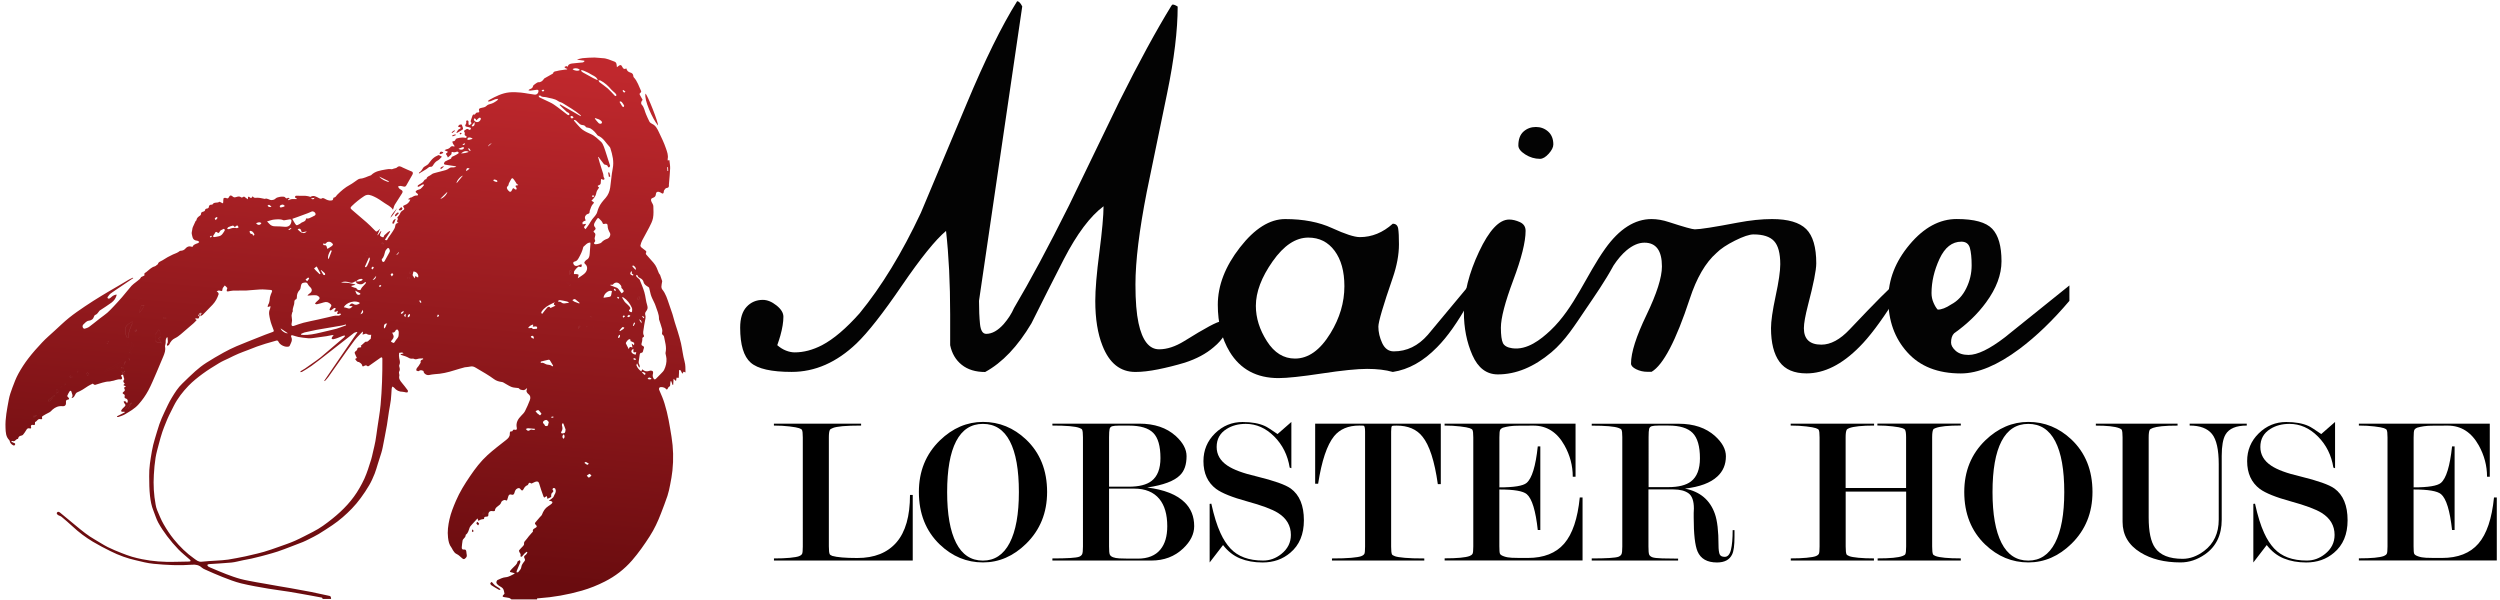
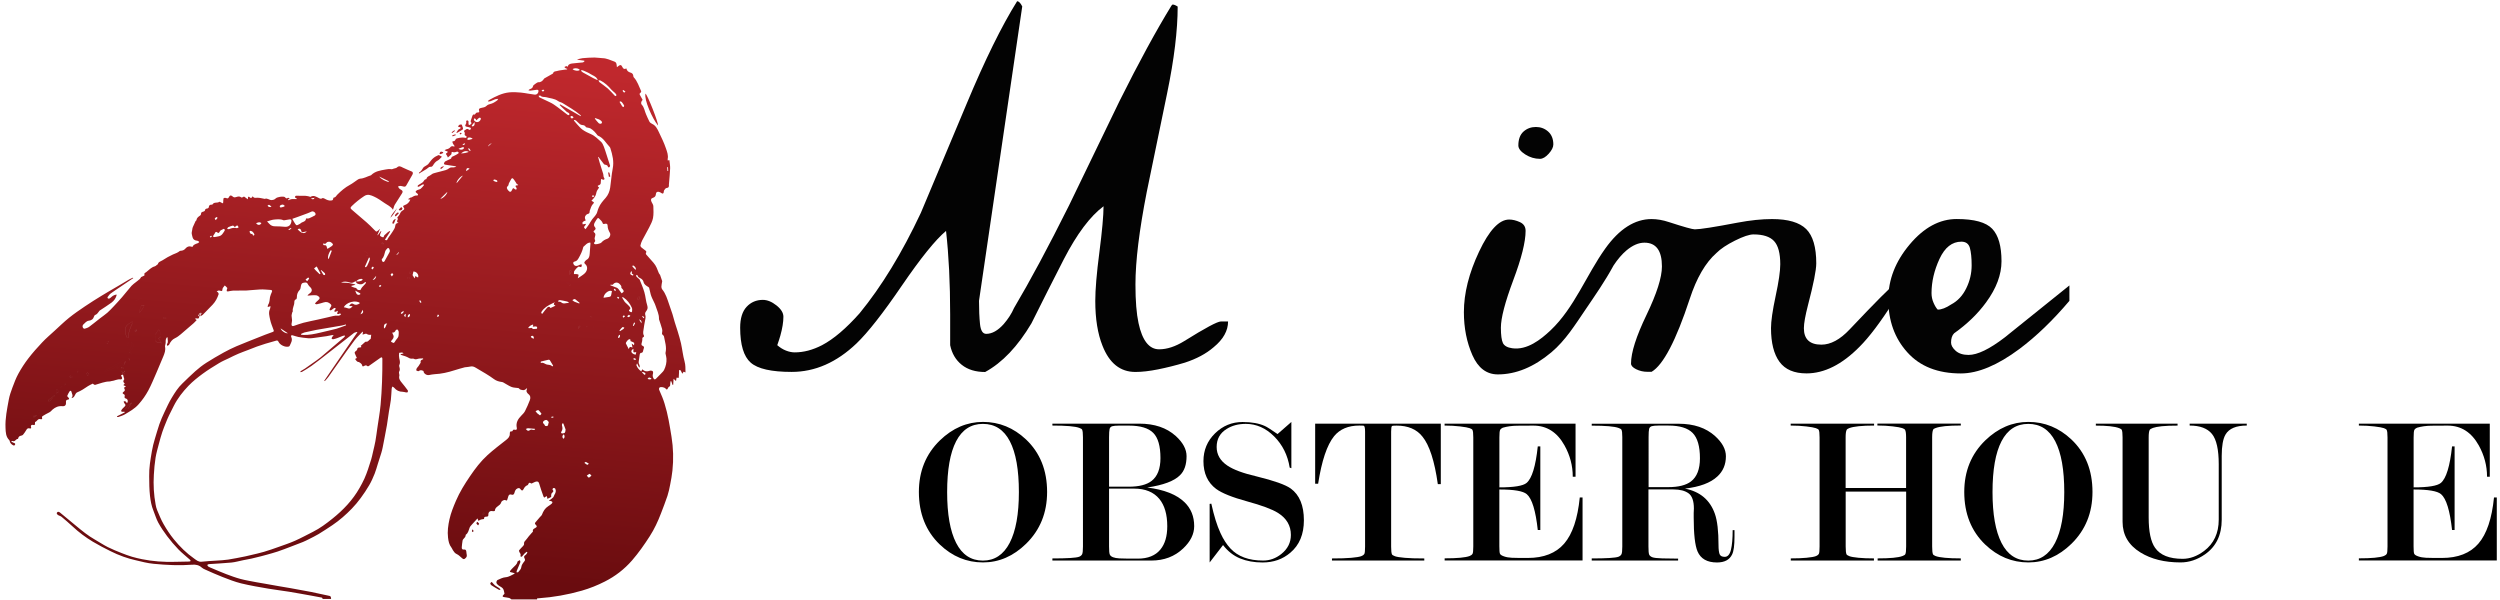
<svg xmlns="http://www.w3.org/2000/svg" version="1.1" id="Layer_1" x="0px" y="0px" viewBox="0 0 520.96 125" style="enable-background:new 0 0 520.96 125;" xml:space="preserve">
  <style type="text/css">
	.st0{fill:url(#SVGID_1_);}
	.st1{fill:#030303;}
</style>
  <g>
-     <path d="M178.65,116.28c3.56,0,6.28-1.09,8.16-3.26c1.88-2.17,2.82-5.47,2.82-9.88h0.57v13.67h-28.92v-0.44   c1.3,0,2.4-0.04,3.32-0.13c0.91-0.09,1.54-0.2,1.88-0.33c0.34-0.13,0.56-0.3,0.66-0.49c0.1-0.19,0.15-0.7,0.15-1.53V91.17   c0-0.86-0.06-1.39-0.18-1.59c-0.06-0.12-0.26-0.24-0.6-0.36c-0.34-0.12-1-0.24-1.99-0.36c-0.99-0.12-2.07-0.18-3.25-0.18v-0.4   h18.17v0.4c-1.65,0-2.94,0.05-3.87,0.13c-0.93,0.09-1.59,0.21-1.97,0.36c-0.38,0.15-0.6,0.28-0.66,0.4   c-0.15,0.27-0.22,0.8-0.22,1.6v22.67c0,0.86,0.06,1.4,0.18,1.64c0.06,0.12,0.23,0.24,0.53,0.36   C174.44,116.13,176.18,116.28,178.65,116.28z" />
    <path d="M218.2,102.52c0,4.33-1.46,7.93-4.38,10.79c-2.65,2.59-5.64,3.89-8.98,3.89c-3.39,0-6.38-1.24-8.98-3.71   c-2.92-2.8-4.38-6.46-4.38-10.97c0-4.33,1.46-7.91,4.38-10.75c2.65-2.56,5.65-3.85,8.98-3.85c3.39,0,6.38,1.22,8.98,3.67   C216.74,94.37,218.2,98.01,218.2,102.52z M212.32,102.55c0-4.65-0.62-8.18-1.88-10.6c-1.25-2.41-3.12-3.62-5.62-3.62   c-2.47,0-4.33,1.21-5.58,3.62c-1.25,2.41-1.87,5.95-1.87,10.6c0,4.59,0.62,8.12,1.87,10.58c1.25,2.46,3.11,3.69,5.58,3.69   c2.44,0,4.3-1.23,5.58-3.69C211.68,110.66,212.32,107.14,212.32,102.55z" />
    <path d="M239.91,116.81h-20.61v-0.44c3.1,0,4.95-0.12,5.57-0.35c0.3-0.12,0.5-0.29,0.62-0.51c0.12-0.22,0.18-0.76,0.18-1.62V91.12   c0-0.83-0.06-1.36-0.18-1.6c-0.06-0.12-0.25-0.23-0.57-0.35c-0.86-0.33-2.73-0.49-5.62-0.49v-0.4h18.09c3.19,0,5.72,0.86,7.61,2.57   c1.5,1.36,2.26,2.76,2.26,4.2c0,1.77-0.46,3.1-1.37,3.98c-1.2,1.21-3.48,2.06-6.83,2.56c3.53,0.44,6.11,1.46,7.76,3.05   c1.35,1.3,2.03,2.97,2.03,5c0,1.65-0.77,3.2-2.3,4.65C244.78,115.97,242.57,116.81,239.91,116.81z M231.11,101.42h4.1   c2.14,0,3.73-0.4,4.76-1.2c1.23-0.95,1.85-2.54,1.85-4.76c0-2.49-0.5-4.25-1.5-5.25c-1-1.01-2.69-1.52-5.07-1.52h-2.11   c-0.62,0-1.07,0.05-1.37,0.13c-0.29,0.09-0.48,0.28-0.55,0.58c-0.07,0.3-0.11,0.87-0.11,1.74V101.42z M236.35,101.82h-5.24v12.06   c0,0.89,0.05,1.45,0.16,1.69c0.1,0.23,0.33,0.42,0.67,0.55c0.34,0.13,0.78,0.21,1.33,0.24c0.55,0.03,1.83,0.05,3.84,0.05   c2.1,0,3.67-0.64,4.71-1.91c0.95-1.16,1.42-2.77,1.42-4.84c0-2.45-0.55-4.35-1.64-5.68C240.41,102.54,238.66,101.82,236.35,101.82z   " />
    <path d="M266.22,90.45c1.71-1.5,2.67-2.35,2.88-2.52v9.64l-0.35-0.13c-0.41-2.58-1.49-4.75-3.23-6.49s-3.71-2.62-5.93-2.62   c-1.53,0-2.86,0.35-3.98,1.06c-1.39,0.86-2.08,2.11-2.08,3.75c0,1.59,0.75,2.89,2.25,3.89c1.26,0.85,3.29,1.6,6.09,2.25   c3.62,0.89,5.98,1.72,7.1,2.52c1.82,1.32,2.74,3.53,2.74,6.62c0,2.92-0.94,5.17-2.83,6.76c-1.59,1.36-3.52,2.03-5.79,2.03   c-1.74,0-3.29-0.28-4.67-0.84c-1.37-0.56-2.56-1.49-3.56-2.79c-1.77,2.33-2.7,3.54-2.79,3.63V105l0.35-0.04   c0.56,2.54,1.19,4.57,1.9,6.1c0.59,1.3,1.28,2.37,2.08,3.23c1.56,1.68,3.83,2.52,6.81,2.52c1.39,0,2.65-0.45,3.8-1.37   c1.33-1.06,1.99-2.39,1.99-3.97c0-1.94-0.9-3.47-2.69-4.59c-1.23-0.77-3.39-1.57-6.46-2.41c-3.07-0.84-5.21-1.7-6.42-2.58   c-1.77-1.33-2.65-3.26-2.65-5.8c0-2.27,0.8-4.2,2.41-5.78c1.61-1.58,3.53-2.37,5.74-2.37c1.89,0,3.44,0.28,4.66,0.84   C263.99,88.95,264.86,89.51,266.22,90.45z" />
    <path d="M300.24,88.28v12.61h-0.62c-0.68-4.83-1.75-8.14-3.23-9.94c-1.21-1.51-2.99-2.26-5.35-2.26c-0.59,0-0.91,0.03-0.97,0.09   c-0.12,0.09-0.18,0.47-0.18,1.15v23.96c0,0.86,0.06,1.4,0.18,1.64c0.06,0.12,0.26,0.24,0.62,0.38c0.35,0.13,1.03,0.24,2.04,0.33   c1,0.09,2.36,0.13,4.07,0.13v0.44h-19.24v-0.44c1.68,0,3.02-0.04,4.02-0.13c1-0.09,1.68-0.2,2.04-0.33   c0.35-0.13,0.58-0.3,0.69-0.49c0.1-0.19,0.15-0.7,0.15-1.53V89.97c0-0.77-0.09-1.18-0.27-1.25c-0.09-0.03-0.4-0.04-0.93-0.04   c-2.3,0-4.05,0.74-5.26,2.22c-1.48,1.84-2.58,5.13-3.32,9.9h-0.62V88.28H300.24z" />
    <path d="M312.44,102v11.84c0,0.83,0.04,1.35,0.13,1.55c0.09,0.21,0.37,0.39,0.84,0.55c0.47,0.17,1.01,0.26,1.63,0.29   c0.62,0.03,1.72,0.04,3.31,0.04c3.35,0,5.89-1,7.61-3c1.72-1.99,2.8-5.2,3.24-9.61h0.58v13.13h-28.74v-0.44   c2.62,0,4.36-0.16,5.22-0.49c0.3-0.12,0.49-0.27,0.6-0.47c0.1-0.19,0.15-0.7,0.15-1.53V91.17c0-0.86-0.06-1.39-0.18-1.59   c-0.06-0.12-0.25-0.24-0.58-0.36c-0.32-0.12-0.99-0.24-1.99-0.36c-1-0.12-2.08-0.18-3.23-0.18v-0.4h27.29v11.06h-0.58   c0-2.28-0.57-4.46-1.72-6.52c-1.53-2.75-3.69-4.13-6.48-4.13c-1.12,0-2.24,0.01-3.37,0.02c-1.13,0.01-2.14,0.16-3.02,0.42   c-0.26,0.12-0.45,0.27-0.55,0.47c-0.1,0.19-0.15,0.72-0.15,1.58v10.38c3.05,0,4.94-0.31,5.67-0.93c1.11-0.94,1.89-3.48,2.33-7.61   h0.53v17.43h-0.53c-0.44-4.04-1.2-6.53-2.29-7.47C317.39,102.32,315.49,102,312.44,102z" />
    <path d="M361.44,110.44v1.46c0,1.74-0.16,2.95-0.49,3.63c-0.53,1.12-1.59,1.68-3.16,1.68c-2.05,0-3.39-0.77-4.05-2.3   c-0.53-1.24-0.8-3.6-0.8-7.08v-0.93c0-0.3,0.01-0.6,0.04-0.93c0-1.56-0.37-2.62-1.1-3.16c-0.73-0.54-1.79-0.82-3.17-0.82h-5.2   v11.89c0,0.89,0.05,1.45,0.15,1.69c0.1,0.23,0.32,0.42,0.66,0.55c0.34,0.13,1.03,0.21,2.08,0.24c1.05,0.03,2.14,0.05,3.29,0.05v0.4   h-18v-0.44c3.1,0,4.95-0.12,5.57-0.35c0.3-0.12,0.5-0.29,0.62-0.51c0.12-0.22,0.18-0.76,0.18-1.62v-22.8   c0-0.83-0.06-1.35-0.18-1.55c-0.06-0.12-0.25-0.23-0.57-0.35c-0.86-0.33-2.73-0.49-5.62-0.49v-0.4h18.09   c3.19,0,5.72,0.86,7.61,2.57c1.5,1.36,2.26,2.76,2.26,4.21c0,1.71-0.59,3.12-1.78,4.21c-1.42,1.33-3.67,2.17-6.75,2.53   c3.14,0.62,5.22,2.37,6.23,5.25c0.51,1.44,0.76,3.62,0.76,6.54c0,0.85,0.08,1.47,0.22,1.86c0.15,0.38,0.51,0.57,1.07,0.57   c0.63,0,1.06-0.49,1.3-1.48c0.24-0.99,0.36-2.35,0.36-4.09H361.44z M343.53,101.51h4.1c2.14,0,3.73-0.4,4.76-1.2   c1.23-0.95,1.85-2.56,1.85-4.81c0-2.49-0.51-4.25-1.52-5.28c-1.01-1.02-2.69-1.54-5.04-1.54h-2.11c-0.62,0-1.07,0.05-1.37,0.13   c-0.29,0.09-0.48,0.28-0.55,0.56c-0.07,0.28-0.11,0.85-0.11,1.71V101.51z" />
    <path d="M397.21,113.88v-11.44h-12.6v11.44c0,0.86,0.06,1.4,0.18,1.64c0.06,0.12,0.26,0.24,0.6,0.38c0.34,0.13,0.96,0.24,1.88,0.33   c0.91,0.09,1.99,0.13,3.23,0.13v0.44h-17.33v-0.44c1.27,0,2.36-0.04,3.29-0.13c0.93-0.09,1.56-0.2,1.9-0.33   c0.34-0.13,0.56-0.3,0.66-0.49c0.1-0.19,0.15-0.7,0.15-1.53V91.17c0-0.86-0.06-1.39-0.18-1.59c-0.06-0.12-0.26-0.24-0.6-0.36   c-0.34-0.12-1-0.24-1.99-0.36c-0.99-0.12-2.07-0.18-3.25-0.18v-0.4h17.38v0.4c-2.51,0-4.23,0.18-5.18,0.53   c-0.29,0.12-0.47,0.24-0.53,0.36c-0.15,0.27-0.22,0.8-0.22,1.6v10.52h12.6V91.17c0-0.83-0.07-1.36-0.22-1.6   c-0.06-0.12-0.25-0.24-0.58-0.36c-0.32-0.12-0.99-0.24-1.99-0.36c-1-0.12-2.06-0.18-3.19-0.18v-0.4h17.38v0.4   c-1.33,0-2.42,0.05-3.27,0.13c-0.86,0.09-1.52,0.22-1.99,0.4l-0.4,0.18c-0.21,0.21-0.31,0.8-0.31,1.77v22.72   c0,0.86,0.06,1.4,0.18,1.64c0.06,0.12,0.24,0.24,0.53,0.36c0.85,0.32,2.61,0.49,5.26,0.49v0.44h-17.33v-0.44   c2.59,0,4.32-0.16,5.17-0.49c0.32-0.12,0.52-0.24,0.58-0.36C397.15,115.32,397.21,114.77,397.21,113.88z" />
    <path d="M436.04,102.52c0,4.33-1.46,7.93-4.38,10.79c-2.65,2.59-5.64,3.89-8.98,3.89c-3.39,0-6.38-1.24-8.98-3.71   c-2.92-2.8-4.38-6.46-4.38-10.97c0-4.33,1.46-7.91,4.38-10.75c2.65-2.56,5.65-3.85,8.98-3.85c3.39,0,6.38,1.22,8.98,3.67   C434.58,94.37,436.04,98.01,436.04,102.52z M430.16,102.55c0-4.65-0.62-8.18-1.88-10.6c-1.25-2.41-3.12-3.62-5.62-3.62   c-2.47,0-4.33,1.21-5.58,3.62c-1.25,2.41-1.87,5.95-1.87,10.6c0,4.59,0.62,8.12,1.87,10.58c1.25,2.46,3.11,3.69,5.58,3.69   c2.44,0,4.3-1.23,5.58-3.69C429.52,110.66,430.16,107.14,430.16,102.55z" />
    <path d="M462.97,108.3c0,3.19-1.17,5.6-3.49,7.22c-1.62,1.12-3.31,1.68-5.09,1.68c-3.33,0-6.12-0.69-8.36-2.08   c-2.48-1.53-3.72-3.66-3.72-6.38V91.16c0-0.82-0.06-1.36-0.17-1.59c-0.06-0.12-0.24-0.23-0.53-0.35c-0.94-0.36-2.57-0.53-4.87-0.53   v-0.4h17.03v0.4c-1.36,0-2.45,0.04-3.29,0.13c-0.84,0.09-1.45,0.21-1.84,0.35c-0.39,0.15-0.6,0.28-0.67,0.4   c-0.15,0.27-0.22,0.8-0.22,1.59v16.67c0,2.95,0.44,5.06,1.33,6.32c1.06,1.53,2.98,2.3,5.75,2.3c1.53,0,3.02-0.55,4.47-1.64   c2.03-1.53,3.05-3.71,3.05-6.54V96.73c0-3.03-0.47-5.14-1.41-6.3c-0.95-1.16-2.49-1.75-4.65-1.75v-0.4h11.9v0.4   c-2.21,0-3.69,0.62-4.42,1.86c-0.53,0.89-0.8,2.38-0.8,4.47V108.3z" />
-     <path d="M483.71,90.45c1.71-1.5,2.67-2.35,2.88-2.52v9.64l-0.35-0.13c-0.41-2.58-1.49-4.75-3.23-6.49   c-1.74-1.75-3.72-2.62-5.93-2.62c-1.53,0-2.86,0.35-3.98,1.06c-1.39,0.86-2.08,2.11-2.08,3.75c0,1.59,0.75,2.89,2.25,3.89   c1.26,0.85,3.29,1.6,6.09,2.25c3.62,0.89,5.99,1.72,7.1,2.52c1.82,1.32,2.74,3.53,2.74,6.62c0,2.92-0.94,5.17-2.83,6.76   c-1.59,1.36-3.52,2.03-5.79,2.03c-1.74,0-3.3-0.28-4.67-0.84c-1.37-0.56-2.56-1.49-3.56-2.79c-1.77,2.33-2.7,3.54-2.79,3.63V105   l0.35-0.04c0.56,2.54,1.19,4.57,1.9,6.1c0.59,1.3,1.28,2.37,2.08,3.23c1.56,1.68,3.83,2.52,6.81,2.52c1.39,0,2.65-0.45,3.8-1.37   c1.33-1.06,1.99-2.39,1.99-3.97c0-1.94-0.9-3.47-2.69-4.59c-1.24-0.77-3.39-1.57-6.46-2.41s-5.21-1.7-6.42-2.58   c-1.76-1.33-2.65-3.26-2.65-5.8c0-2.27,0.8-4.2,2.41-5.78c1.61-1.58,3.52-2.37,5.74-2.37c1.89,0,3.44,0.28,4.66,0.84   C481.48,88.95,482.35,89.51,483.71,90.45z" />
    <path d="M502.95,102v11.84c0,0.83,0.04,1.35,0.13,1.55c0.09,0.21,0.37,0.39,0.84,0.55c0.47,0.17,1.01,0.26,1.63,0.29   c0.62,0.03,1.72,0.04,3.31,0.04c3.35,0,5.89-1,7.61-3c1.72-1.99,2.8-5.2,3.24-9.61h0.58v13.13h-28.74v-0.44   c2.62,0,4.36-0.16,5.22-0.49c0.3-0.12,0.49-0.27,0.6-0.47c0.1-0.19,0.15-0.7,0.15-1.53V91.17c0-0.86-0.06-1.39-0.18-1.59   c-0.06-0.12-0.25-0.24-0.57-0.36c-0.32-0.12-0.99-0.24-1.99-0.36c-1-0.12-2.08-0.18-3.23-0.18v-0.4h27.28v11.06h-0.57   c0-2.28-0.58-4.46-1.72-6.52c-1.53-2.75-3.69-4.13-6.48-4.13c-1.12,0-2.24,0.01-3.38,0.02c-1.13,0.01-2.14,0.16-3.02,0.42   c-0.26,0.12-0.45,0.27-0.55,0.47c-0.1,0.19-0.15,0.72-0.15,1.58v10.38c3.05,0,4.94-0.31,5.68-0.93c1.11-0.94,1.89-3.48,2.33-7.61   h0.53v17.43h-0.53c-0.44-4.04-1.2-6.53-2.29-7.47C507.91,102.32,506,102,502.95,102z" />
  </g>
  <linearGradient id="SVGID_1_" gradientUnits="userSpaceOnUse" x1="78.087" y1="10.877" x2="68.873" y2="117.751">
    <stop offset="0" style="stop-color:#C0282D" />
    <stop offset="1" style="stop-color:#6A0C0F" />
  </linearGradient>
  <path class="st0" d="M41.52,65.98c-0.04,0.38-0.19,0.48-0.51,0.36c-0.08-0.03-0.2,0.04-0.4,0.09c0.19,0.13,0.28,0.18,0.38,0.26  c-0.22,0.23-0.42,0.47-0.66,0.68c-0.88,0.77-1.76,1.54-2.66,2.29c-0.37,0.31-0.77,0.62-1.21,0.82c-0.59,0.27-0.91,0.73-1.18,1.27  c-0.03,0.06-0.05,0.14-0.1,0.16c-0.11,0.07-0.23,0.11-0.35,0.16c-0.01-0.13-0.08-0.32-0.02-0.39c0.33-0.41,0.08-0.87,0.12-1.3  c0-0.03-0.06-0.07-0.12-0.12c-0.27,0.32-0.31,0.67-0.28,1.06c0.01,0.19-0.07,0.38-0.1,0.58c-0.02,0.11-0.06,0.23-0.04,0.34  c0.16,0.74-0.1,1.4-0.37,2.06c-0.46,1.12-0.93,2.23-1.41,3.34c-0.55,1.25-1.06,2.52-1.7,3.72c-0.56,1.04-1.24,2.01-2.04,2.9  c-0.81,0.92-1.86,1.49-2.88,2.1c-0.4,0.24-0.88,0.36-1.32,0.53c-0.07,0.03-0.17,0-0.25-0.01c-0.02-0.04-0.04-0.09-0.05-0.13  c0.54-0.27,1.09-0.54,1.63-0.81c-0.02-0.05-0.03-0.1-0.05-0.15c-0.13,0.01-0.26,0.02-0.39,0.02c-0.29,0.01-0.4-0.14-0.24-0.38  c0.14-0.21,0.32-0.41,0.51-0.57c0.4-0.34,0.4-0.52,0.04-0.89c-0.07-0.08-0.06-0.24-0.09-0.36c0.14,0.01,0.3-0.02,0.4,0.05  c0.12,0.07,0.18,0.23,0.27,0.36c0.31-0.35,0.19-0.86-0.21-0.97c-0.23-0.06-0.34-0.21-0.27-0.43c0.07-0.25,0.03-0.4-0.23-0.51  c-0.22-0.09-0.24-0.29-0.04-0.42c0.39-0.24,0.4-0.52,0.12-0.88c0.14-0.1,0.27-0.18,0.39-0.26c0-0.23-0.9-0.13-0.2-0.58  c-0.4-0.47-0.4-0.47-0.11-0.96c-0.1-0.37-0.18-0.65-0.26-0.93c0.16,0,0.31,0,0.47,0c-0.31-0.21-0.4-0.41-0.12-0.78  c-0.26,0-0.43,0-0.61,0c0.05,0.13,0.11,0.26,0.15,0.39c0.04,0.13,0.08,0.26,0.12,0.39c-0.48,0.05-0.5,0.08-0.26,0.49  c0.14,0.24,0.01,0.53-0.25,0.49c-0.71-0.11-1.32,0.32-1.99,0.36c-0.09,0.01-0.17,0.07-0.26,0.07c-1.08-0.01-2.05,0.44-3.06,0.71  c-0.1,0.03-0.25-0.08-0.36-0.15c-0.07-0.04-0.11-0.12-0.11-0.12c-0.37,0.19-0.71,0.32-1.01,0.52c-0.72,0.49-1.44,0.98-2.27,1.31  c-0.23,0.09-0.4,0.42-0.52,0.68c-0.13,0.26-0.26,0.45-0.68,0.52c0.47-0.5,0.09-0.9,0.01-1.32c-0.04-0.24-0.26-0.26-0.37-0.11  c-0.21,0.3-0.37,0.63-0.51,0.97c-0.03,0.07,0.14,0.22,0.23,0.32c0.25,0.27,0.23,0.4-0.12,0.46c-0.31,0.05-0.4,0.22-0.37,0.51  c0.07,0.58-0.18,0.91-0.75,0.85c-0.81-0.08-1.47,0.21-2.05,0.71c-0.23,0.2-0.4,0.46-0.71,0.6c-0.48,0.22-0.93,0.5-1.38,0.77  c-0.07,0.04-0.14,0.2-0.11,0.26c0.14,0.34-0.06,0.44-0.3,0.37c-0.6-0.18-0.72,0.5-1.15,0.59c-0.02,0.01-0.02,0.19-0.01,0.29  c0.01,0.34-0.08,0.4-0.41,0.31c-0.11-0.03-0.29-0.01-0.36,0.06c-0.07,0.07-0.11,0.26-0.07,0.35c0.15,0.32-0.06,0.38-0.26,0.32  c-0.39-0.11-0.56,0.07-0.73,0.37c-0.19,0.34-0.43,0.66-0.67,0.96c-0.08,0.1-0.24,0.15-0.37,0.18c-0.32,0.06-0.56,0.2-0.62,0.54  c-0.01,0.05-0.04,0.14-0.06,0.14c-0.44-0.04-0.59,0.69-1.12,0.43c-0.05-0.03-0.14,0.01-0.21,0.02c-0.02,0.04-0.03,0.07-0.05,0.11  c0.17,0.09,0.34,0.21,0.52,0.27c0.2,0.06,0.36,0.14,0.26,0.37c-0.09,0.21-0.27,0.21-0.45,0.1c-0.35-0.2-0.6-0.47-0.68-0.88  c-0.01-0.05-0.02-0.11-0.05-0.14c-0.75-0.71-0.77-1.65-0.81-2.58c-0.09-1.99,0.33-3.93,0.68-5.87c0.15-0.85,0.45-1.69,0.75-2.5  c0.37-0.99,0.74-1.99,1.25-2.92c0.61-1.11,1.31-2.19,2.08-3.19c0.89-1.16,1.87-2.26,2.88-3.33c0.8-0.85,1.7-1.61,2.57-2.41  c1-0.91,1.97-1.86,3.02-2.71c1.07-0.86,2.21-1.64,3.35-2.41c1.13-0.76,2.28-1.49,3.45-2.2c1.16-0.71,2.35-1.39,3.53-2.08  c0.73-0.43,1.45-0.88,2.19-1.3c0.26-0.15,0.54-0.26,0.81-0.38c0.02,0.04,0.03,0.07,0.05,0.11c-0.15,0.1-0.31,0.2-0.46,0.3  c-0.8,0.54-1.59,1.08-2.39,1.62c-0.62,0.42-1.26,0.83-1.86,1.28c-0.25,0.19-0.43,0.47-0.62,0.72c-0.04,0.05-0.04,0.2,0.01,0.24  c0.08,0.07,0.23,0.14,0.29,0.11c0.2-0.1,0.39-0.24,0.55-0.4c0.23-0.23,0.77-0.49,1.05-0.44c-0.15,0.7-0.55,1.25-1.09,1.66  c-0.79,0.59-1.64,1.1-2.46,1.65c-0.11,0.08-0.17,0.24-0.27,0.34c-0.15,0.17-0.29,0.41-0.48,0.48c-0.22,0.08-0.35,0.17-0.42,0.39  c-0.18,0.59-0.56,0.86-1.17,0.92c-0.19,0.02-0.38,0.16-0.55,0.28c-0.14,0.1-0.24,0.27-0.39,0.37c-0.32,0.23-0.4,0.59-0.15,0.89  c0.06,0.07,0.21,0.14,0.29,0.12c0.31-0.1,0.65-0.19,0.92-0.38c0.78-0.57,1.52-1.19,2.28-1.78c0.51-0.4,1.05-0.75,1.54-1.18  c0.45-0.39,0.85-0.84,1.27-1.27c0.05-0.05,0.1-0.11,0.16-0.17c0.55-0.6,1.11-1.19,1.64-1.81c0.66-0.77,1.29-1.58,1.96-2.35  c0.27-0.3,0.62-0.53,0.94-0.79c0.27-0.22,0.55-0.42,0.8-0.65c0.12-0.11,0.19-0.28,0.25-0.38c0.22-0.1,0.42-0.19,0.62-0.29  c0.05-0.03,0.12-0.11,0.11-0.14c-0.19-0.38,0.17-0.47,0.35-0.61c0.56-0.44,1.04-1,1.78-1.2c0.23-0.06,0.4-0.32,0.64-0.44  c0.09-0.51,0.61-0.59,0.95-0.81c0.7-0.46,1.43-0.88,2.19-1.22c0.48-0.21,0.98-0.35,1.39-0.7c0.05-0.05,0.14-0.07,0.22-0.07  c0.44-0.02,0.77-0.17,1.08-0.55c0.24-0.29,0.7-0.48,1.16-0.31c0.2,0.07,0.26,0.06,0.35-0.17c0.08-0.18,0.35-0.29,0.56-0.4  c0.14-0.08,0.32-0.09,0.47-0.17c0.1-0.05,0.18-0.15,0.26-0.23c-0.09-0.08-0.18-0.19-0.28-0.23c-0.17-0.06-0.35-0.05-0.52-0.11  c-0.64-0.21-0.63-0.83-0.76-1.32c-0.07-0.25,0.04-0.55,0.08-0.83c0.03-0.2,0.05-0.41,0.13-0.6c0.17-0.42,0.37-0.84,0.57-1.25  c0.04-0.09,0.19-0.14,0.2-0.22c0.05-0.5,0.42-0.72,0.78-0.97c0.08-0.06,0.16-0.19,0.16-0.29c-0.02-0.34,0.17-0.44,0.46-0.5  c0.13-0.03,0.33-0.13,0.34-0.21c0.04-0.38,0.29-0.43,0.59-0.47c0.09-0.01,0.23-0.16,0.23-0.25c0.03-0.39,0.23-0.55,0.61-0.53  c0.06,0,0.15-0.02,0.18-0.06c0.32-0.57,1-0.2,1.41-0.54c0.06-0.04,0.27,0.11,0.42,0.18c0.12,0.05,0.23,0.1,0.35,0.15  c0.01-0.11,0.03-0.23,0.04-0.34c0.02-0.24,0-0.49,0.07-0.71c0.02-0.07,0.29-0.13,0.41-0.09c0.53,0.16,0.53,0.17,0.8-0.31  c0.13-0.24,0.37-0.27,0.65-0.01c0.27,0.26,0.48,0.24,0.82,0.13c0.28-0.09,0.66-0.21,0.97,0.08c0.06,0.06,0.3,0.02,0.39-0.05  c0.17-0.15,0.26-0.14,0.42,0.01c0.16,0.15,0.36,0.26,0.62,0.44c0-0.19-0.01-0.27,0-0.35c0.01-0.07,0.04-0.16,0.1-0.19  c0.05-0.02,0.15,0.02,0.2,0.07c0.26,0.29,0.48,0.26,0.68-0.16c0.24,0.39,0.52,0.34,0.87,0.31c0.53-0.04,1.08,0.14,1.62,0.23  c0.01,0,0.03,0.02,0.04,0.01c0.53-0.25,0.94,0.29,1.44,0.24c0.31-0.03,0.57-0.07,0.82-0.33c0.21-0.21,0.59-0.27,0.9-0.34  c0.23-0.06,0.49-0.04,0.73-0.03c0.11,0,0.25,0.04,0.32,0.11c0.18,0.2,0.32,0.37,0.6,0.13c0.05-0.04,0.21,0.04,0.39,0.09  c-0.17,0.14-0.26,0.21-0.36,0.29c0.01,0.04,0.03,0.08,0.04,0.12c0.12-0.04,0.23-0.09,0.35-0.13c0.14-0.04,0.28-0.11,0.42-0.11  c0.32-0.02,0.65-0.01,1.04-0.01c-0.09-0.13-0.1-0.17-0.13-0.19c-0.14-0.07-0.37-0.09-0.24-0.34c0.1-0.2,0.27-0.18,0.49-0.16  c0.52,0.05,1.06-0.01,1.59,0.01c0.27,0.01,0.54,0.08,0.81,0.13c0.11,0.02,0.25,0.13,0.32,0.09c0.66-0.41,1.2-0.02,1.75,0.26  c0.23,0.12,0.44,0.22,0.71,0.02c0.09-0.07,0.34,0.02,0.49,0.1c0.43,0.25,0.86,0.45,1.39,0.38c0.23-0.03,0.35-0.1,0.37-0.34  c0.01-0.1,0.09-0.28,0.14-0.28c0.39,0,0.48-0.34,0.69-0.55c0.8-0.8,1.65-1.55,2.67-2.09c0.57-0.3,1.06-0.72,1.6-1.07  c0.16-0.1,0.34-0.21,0.52-0.22c0.81-0.03,1.49-0.47,2.23-0.69c0.02-0.01,0.05-0.02,0.07-0.04c0.83-0.84,1.93-0.98,3.02-1.18  c0.4-0.07,0.77-0.14,1.18-0.06c0.17,0.03,0.36-0.07,0.54-0.13c0.22-0.07,0.49-0.08,0.64-0.23c0.45-0.43,0.8-0.19,1.23,0.03  c0.63,0.32,1.3,0.56,1.94,0.85c0.08,0.04,0.15,0.2,0.15,0.3c0,0.12-0.06,0.25-0.12,0.36c-0.41,0.73-0.84,1.44-1.24,2.18  c-0.14,0.26-0.31,0.32-0.56,0.26c-0.24-0.06-0.48-0.13-0.72-0.14c-0.15-0.01-0.3,0.08-0.45,0.12c0.06,0.13,0.1,0.27,0.2,0.37  c0.12,0.13,0.27,0.24,0.43,0.32c0.36,0.19,0.42,0.41,0.18,0.77c-0.52,0.78-1.02,1.58-1.51,2.37c-0.1,0.16-0.13,0.35-0.2,0.53  c-0.05,0.14-0.1,0.29-0.16,0.49c-0.46-0.71-1.15-0.98-1.73-1.38c-0.72-0.49-1.44-1.02-2.23-1.37c-0.61-0.26-1.26-0.61-2.03-0.1  c-0.94,0.62-1.8,1.31-2.6,2.09c-0.35,0.34-0.32,0.46,0.04,0.77c1.02,0.87,2.04,1.73,3.04,2.61c0.56,0.49,1.09,1.02,1.61,1.56  c0.54,0.56,0.44,0.4,0.95,0.04c0.05-0.04,0.06-0.14,0.09-0.21c0.03,0.03,0.07,0.06,0.1,0.09c-0.16,0.39-0.32,0.79-0.48,1.18  c0.03,0.01,0.05,0.02,0.08,0.03c0.22-0.29,0.43-0.59,0.65-0.88c0.03,0.02,0.06,0.04,0.09,0.05c-0.08,0.19-0.16,0.39-0.23,0.58  c-0.13,0.36-0.06,0.46,0.47,0.66c0.28,0.1,0.27-0.14,0.33-0.3c0.03-0.07,0.09-0.12,0.14-0.17c0.2-0.19,0.41-0.38,0.62-0.56  c0.12-0.1,0.25-0.17,0.38-0.26c0.04,0.04,0.09,0.08,0.13,0.12c-0.37,0.57-0.73,1.13-1.1,1.7c0.34,0.18,0.47,0.14,0.6-0.22  c0.04-0.1,0.11-0.2,0.18-0.29c0.27-0.39,0.57-0.76,0.81-1.16c0.25-0.4,0.54-0.77,0.58-1.3c0.03-0.35,0.32-0.56,0.74-0.52  c-0.09-0.03-0.21-0.04-0.26-0.11c-0.07-0.1-0.16-0.29-0.12-0.34c0.22-0.27,0.19-0.51,0.04-0.67c0.23-0.31,0.48-0.55,0.58-0.83  c0.13-0.35,0.35-0.56,0.65-0.72c0.26-0.14,0.31-0.31,0.12-0.55c-0.19-0.25-0.17-0.38,0.19-0.5c0.54-0.18,0.96-0.56,1.2-1.17  c-0.16,0-0.27,0-0.38,0c-0.02-0.04-0.04-0.08-0.06-0.12c0.17-0.1,0.33-0.21,0.5-0.3c0.04-0.02,0.11,0.01,0.15-0.01  c0.38-0.2,0.73-0.49,1.22-0.39c0.04,0.01,0.17-0.15,0.17-0.22c-0.01-0.09-0.12-0.17-0.2-0.24c-0.11-0.11-0.31-0.23-0.31-0.33  c0.01-0.12,0.17-0.27,0.31-0.34c0.24-0.12,0.54-0.14,0.74-0.29c0.26-0.2,0.46-0.48,0.68-0.74c0.02-0.02-0.02-0.15-0.05-0.16  c-0.08-0.02-0.18-0.02-0.25,0.02c-0.25,0.14-0.48,0.3-0.73,0.43c-0.07,0.04-0.18,0.02-0.27,0.03c0.02-0.1,0-0.26,0.06-0.3  c0.21-0.16,0.45-0.27,0.67-0.42c0.17-0.11,0.37-0.22,0.47-0.39c0.14-0.23,0.26-0.44,0.56-0.47c0.02,0,0.06-0.02,0.06-0.04  c0.1-0.58,0.7-0.61,1.04-0.93c0.24-0.23,0.64-0.3,0.99-0.4c0.66-0.19,1.32-0.32,1.98-0.52c0.26-0.08,0.52-0.21,0.73-0.39  c0.3-0.25,0.63-0.15,0.95-0.18c0.15-0.02,0.29-0.06,0.54-0.11c-0.15-0.08-0.21-0.14-0.27-0.14c-0.72-0.11-1.43-0.21-2.15-0.33  c-0.07-0.01-0.18-0.19-0.15-0.26c0.05-0.15,0.14-0.34,0.27-0.41c0.34-0.19,0.71-0.33,1.07-0.5c0.08-0.04,0.18-0.12,0.19-0.19  c0.04-0.27,0.22-0.32,0.44-0.4c0.36-0.14,0.7-0.36,1.03-0.56c0.05-0.03,0.07-0.23,0.03-0.26c-0.08-0.07-0.24-0.15-0.33-0.12  c-0.32,0.12-0.63,0.21-0.97,0.06c-0.03-0.01-0.19,0.14-0.18,0.16c0.11,0.27-0.05,0.4-0.23,0.55c-0.18,0.14-0.34,0.3-0.51,0.46  c-0.09-0.18-0.13-0.39-0.26-0.53c-0.22-0.23-0.17-0.33,0.09-0.45c0.07-0.03,0.11-0.16,0.16-0.24c-0.09-0.04-0.17-0.08-0.26-0.12  c-0.01-0.01-0.03,0-0.04,0c-0.12-0.06-0.25-0.12-0.37-0.18c0.13-0.07,0.24-0.18,0.38-0.2c0.38-0.06,0.67-0.23,0.91-0.53  c0.07-0.09,0.26-0.1,0.39-0.12c0.05-0.01,0.12,0.05,0.18,0.06c0.06,0.01,0.12-0.02,0.26-0.04c-0.12-0.17-0.23-0.29-0.3-0.42  c-0.08-0.14-0.17-0.3-0.19-0.45c-0.03-0.29,0.23-0.14,0.36-0.2c0.1-0.04,0.17-0.14,0.24-0.23c0.05-0.07,0.07-0.17,0.13-0.23  c0.17-0.19,1.47-0.37,1.72-0.27c0.13,0.05,0.33,0.08,0.42,0.01c0.19-0.15,0.07-0.31-0.1-0.38c-0.21-0.09-0.26-0.22-0.2-0.43  c0.02-0.08,0.01-0.18-0.01-0.26c-0.04-0.15-0.29-0.32-0.03-0.45c0.26-0.13,0.49-0.49,0.86-0.18c0.21,0.17,0.37,0.05,0.46-0.15  c0.02-0.05-0.04-0.21-0.1-0.23c-0.26-0.09-0.53-0.17-0.8-0.21c-0.31-0.05-0.33-0.24-0.21-0.44c0.11-0.2,0.22-0.36,0.12-0.6  c-0.03-0.07,0.1-0.2,0.16-0.31c0.11,0.07,0.28,0.11,0.32,0.2c0.05,0.13-0.01,0.29,0,0.44c0.01,0.13,0.05,0.25,0.08,0.38  c0.1-0.03,0.21-0.05,0.3-0.11c0.21-0.14,0.38-0.29,0.12-0.55c-0.05-0.05-0.04-0.2-0.01-0.29c0.1-0.34,0.21-0.68,0.34-1.01  c0.04-0.11,0.18-0.28,0.21-0.26c0.29,0.11,0.37-0.06,0.5-0.26c0.07-0.11,0.28-0.16,0.43-0.16c0.24,0,0.34-0.04,0.26-0.31  c-0.13-0.44,0.02-0.55,0.47-0.64c0.38-0.07,0.79-0.13,1.1-0.45c0.17-0.17,0.44-0.29,0.68-0.34c0.6-0.12,1.07-0.45,1.54-0.79  c0.05-0.04,0.08-0.12,0.19-0.3c-0.28,0.04-0.48,0.03-0.65,0.09c-0.34,0.12-0.66,0.29-0.99,0.41c-0.14,0.05-0.31,0.03-0.47,0.04  c-0.01-0.04-0.03-0.07-0.04-0.11c0.12-0.08,0.23-0.18,0.35-0.25c1.29-0.71,2.61-1.38,4.09-1.53c0.8-0.08,1.62-0.04,2.42,0.04  c0.97,0.1,1.92,0.32,2.89,0.43c0.48,0.06,0.86-0.42,0.77-0.88c-0.01-0.07-0.19-0.15-0.28-0.14c-0.47,0.05-0.94,0.13-1.41,0.19  c-0.13,0.01-0.27-0.05-0.4-0.08c0.11-0.08,0.2-0.21,0.32-0.24c0.35-0.1,0.6-0.28,0.66-0.65c0-0.01,0-0.03,0-0.04  c0.03-0.12,0.9-0.75,1.03-0.74c0.52,0.05,0.87-0.21,1.16-0.6c0.05-0.07,0.1-0.16,0.17-0.21c0.52-0.3,1.04-0.58,1.56-0.88  c0.09-0.05,0.22-0.1,0.24-0.17c0.09-0.38,0.39-0.39,0.68-0.45c0.2-0.04,0.4-0.11,0.6-0.14c0.35-0.06,0.71-0.12,1.06-0.16  c0.2-0.03,0.4-0.04,0.59-0.06c0.01-0.04,0.01-0.08,0.02-0.12c-0.12-0.04-0.24-0.07-0.35-0.14c-0.09-0.06-0.16-0.16-0.24-0.24  c0.13-0.07,0.26-0.16,0.41-0.19c0.07-0.02,0.17,0.08,0.28,0.14c0.12-0.53,0.53-0.64,0.93-0.69c0.74-0.1,1.48-0.13,2.22-0.22  c0.12-0.01,0.22-0.13,0.33-0.2c0-0.05-0.01-0.11-0.01-0.16c-0.48-0.07-0.96-0.14-1.44-0.2c-0.01-0.02-0.02-0.04-0.02-0.07  c0.37-0.09,0.74-0.22,1.12-0.26c0.82-0.07,1.64-0.13,2.47-0.13c0.55,0,1.1,0.12,1.65,0.13c0.9,0.02,1.68,0.43,2.5,0.72  c0.32,0.11,0.41,0.36,0.45,0.66c0.02,0.15,0.03,0.29,0.06,0.51c0.17-0.13,0.27-0.22,0.38-0.3c0.36-0.25,0.53-0.2,0.72,0.19  c0.24,0.49,0.39,0.55,0.88,0.37c0.06,0.43,0.39,0.74,0.82,0.85c0.33,0.08,0.57,0.29,0.61,0.66c0.01,0.11,0.02,0.25,0.09,0.32  c0.78,0.82,1.08,1.9,1.55,2.89c0.04,0.08-0.05,0.29-0.14,0.35c-0.2,0.13-0.23,0.25-0.12,0.45c0.18,0.31,0.35,0.63,0.56,1.01  c0.01-0.02-0.02,0.06-0.08,0.12c-0.23,0.24-0.32,0.66-0.09,0.9c0.54,0.58,0.59,1.35,0.9,2.02c0.23,0.5,0.43,1.02,0.69,1.5  c0.11,0.2,0.34,0.37,0.56,0.47c0.77,0.35,1.1,1.07,1.43,1.76c0.53,1.1,1.07,2.21,1.46,3.37c0.23,0.68,0.52,1.41,0.36,2.18  c-0.02,0.1,0.01,0.2,0.01,0.33c0.11-0.03,0.19-0.05,0.34-0.09c0.06,0.57,0.17,1.13,0.16,1.69c-0.03,1.03-0.15,2.06-0.23,3.08  c-0.01,0.12-0.04,0.23-0.03,0.35c0.04,0.39-0.01,0.67-0.52,0.71c-0.17,0.02-0.35,0.29-0.48,0.48c-0.07,0.11-0.05,0.28-0.08,0.41  c-0.07,0.26-0.2,0.34-0.45,0.17c-0.18-0.12-0.37-0.24-0.58-0.28c-0.32-0.06-0.57,0.09-0.59,0.44c-0.03,0.45-0.23,0.7-0.67,0.83  c-0.38,0.11-0.45,0.42-0.24,0.84c0.14,0.29,0.36,0.58,0.37,0.88c0.03,0.83,0.08,1.68-0.07,2.48c-0.13,0.68-0.48,1.33-0.8,1.96  c-0.46,0.91-0.98,1.78-1.45,2.69c-0.17,0.33-0.29,0.69-0.37,1.05c-0.03,0.12,0.08,0.32,0.19,0.41c0.26,0.23,0.56,0.42,0.83,0.64  c0.17,0.13,0.31,0.28,0.12,0.52c-0.04,0.05-0.01,0.24,0.05,0.31c0.5,0.58,1.01,1.16,1.53,1.73c0.57,0.63,0.82,1.41,1.12,2.17  c0.05,0.14,0.2,0.24,0.26,0.38c0.16,0.41,0.29,0.84,0.43,1.26c0.02,0.06-0.01,0.13-0.02,0.19c-0.05,0.33-0.13,0.66-0.14,0.99  c-0.01,0.18,0.05,0.41,0.16,0.55c0.76,0.92,1.07,2.04,1.45,3.13c0.24,0.68,0.48,1.36,0.7,2.05c0.17,0.55,0.3,1.11,0.47,1.66  c0.19,0.64,0.42,1.27,0.61,1.91c0.25,0.84,0.51,1.67,0.7,2.53c0.27,1.25,0.4,2.53,0.74,3.76c0.21,0.76,0.18,1.49,0.19,2.29  c-0.16-0.07-0.26-0.12-0.38-0.17c-0.08,0.13-0.16,0.24-0.29,0.43c-0.08-0.18-0.12-0.3-0.18-0.4c-0.09-0.15-0.21-0.4-0.31-0.39  c-0.28,0.02-0.17,0.27-0.18,0.45c-0.01,0.39-0.04,0.79-0.07,1.2c-0.18-0.02-0.3-0.03-0.45-0.04c-0.03,0.22-0.06,0.43-0.11,0.71  c-0.18-0.17-0.31-0.3-0.51-0.48c-0.03,0.47-0.05,0.87-0.08,1.26c-0.05,0.01-0.09,0.01-0.14,0.02c-0.08-0.25-0.17-0.51-0.25-0.76  c-0.05,0-0.11,0-0.16,0c-0.03,0.24-0.08,0.47-0.08,0.71c0,0.2-0.01,0.33-0.23,0.43c-0.12,0.05-0.2,0.23-0.27,0.37  c-0.12,0.25-0.24,0.28-0.42,0.05c-0.23-0.3-0.98-0.47-1.3-0.25c-0.09,0.06-0.13,0.33-0.08,0.46c0.2,0.52,0.45,1.03,0.66,1.55  c0.18,0.44,0.33,0.88,0.47,1.33c0.71,2.26,1.07,4.59,1.45,6.92c0.38,2.34,0.44,4.7,0.19,7.06c-0.1,0.97-0.28,1.94-0.47,2.9  c-0.15,0.8-0.32,1.6-0.57,2.36c-0.41,1.24-0.9,2.46-1.36,3.68c-0.63,1.65-1.37,3.24-2.33,4.73c-1.13,1.76-2.33,3.47-3.7,5.05  c-1.6,1.83-3.49,3.29-5.65,4.38c-1.53,0.78-3.12,1.42-4.78,1.9c-2.95,0.85-5.96,1.38-9.02,1.59c-0.14,0.01-0.38-0.08-0.33,0.23  c-1.78,0-3.56,0-5.35,0c-0.15-0.1-0.29-0.25-0.45-0.29c-0.35-0.09-0.71-0.11-1.07-0.18c-0.36-0.07-0.39-0.19-0.15-0.45  c0.09-0.09,0.24-0.22,0.23-0.3c-0.08-0.36-0.13-0.78-0.34-1.05c-0.23-0.29-0.65-0.43-0.95-0.68c-0.17-0.13-0.36-0.33-0.39-0.52  c-0.03-0.18,0.09-0.5,0.23-0.56c0.55-0.25,1.12-0.54,1.69-0.58c0.74-0.06,1.28-0.48,1.93-0.78c-0.25-0.13-0.5-0.21-0.76-0.25  c-0.2-0.03-0.37-0.1-0.22-0.31c0.19-0.27,0.44-0.49,0.67-0.73c0.32-0.35,0.76-0.6,0.84-1.15c0.02-0.14,0.34-0.23,0.52-0.35  c0.03,0.16,0.12,0.34,0.08,0.46c-0.23,0.6-0.5,1.18-0.74,1.77c-0.04,0.1-0.03,0.21-0.04,0.32c0.12-0.01,0.29,0.02,0.34-0.04  c0.24-0.31,0.6-0.63,0.63-0.97c0.06-0.55,0.35-0.9,0.65-1.28c0.15-0.19,0.18-0.34,0.07-0.56c-0.22-0.43-0.16-0.52,0.24-0.82  c0.15-0.11,0.23-0.32,0.33-0.49c-0.05-0.04-0.09-0.08-0.14-0.13c-0.15,0.12-0.31,0.22-0.44,0.35c-0.2,0.2-0.36,0.44-0.56,0.64  c-0.05,0.05-0.17,0.06-0.24,0.04c-0.03-0.01-0.07-0.14-0.06-0.2c0.1-0.3-0.06-0.51-0.22-0.74c-0.07-0.11-0.12-0.33-0.06-0.41  c0.25-0.32,0.56-0.59,0.83-0.89c0.1-0.11,0.21-0.29,0.19-0.41c-0.06-0.35,0.11-0.54,0.33-0.77c0.25-0.25,0.43-0.57,0.66-0.84  c0.2-0.24,0.42-0.47,0.62-0.71c0.09-0.1,0.26-0.23,0.24-0.32c-0.1-0.42,0.18-0.52,0.46-0.68c0.42-0.23,0.43-0.39,0.09-0.72  c-0.19-0.18-0.16-0.33,0-0.5c0.31-0.36,0.61-0.72,0.92-1.08c0.14-0.16,0.34-0.3,0.41-0.49c0.27-0.72,0.64-1.34,1.3-1.76  c0.25-0.16,0.5-0.33,0.72-0.52c0.09-0.08,0.19-0.28,0.15-0.35c-0.06-0.11-0.23-0.18-0.36-0.22c-0.11-0.03-0.23-0.01-0.35-0.01  c0.05-0.11,0.11-0.14,0.17-0.18c0.23-0.18,0.49-0.34,0.69-0.55c0.14-0.15,0.18-0.38,0.29-0.57c0.25-0.4,0.39-0.83,0.15-1.27  c-0.05-0.09-0.28-0.15-0.41-0.12c-0.08,0.02-0.18,0.32-0.14,0.36c0.35,0.35,0.04,0.49-0.16,0.71c-0.1,0.1-0.11,0.29-0.13,0.45  c-0.02,0.12,0.04,0.31-0.01,0.35c-0.23,0.15-0.5,0.25-0.79,0.38c-0.02-0.17-0.02-0.22-0.03-0.27c-0.03-0.1-0.06-0.2-0.09-0.3  c-0.1,0.06-0.2,0.11-0.3,0.17c-0.07,0.04-0.16,0.16-0.19,0.14c-0.08-0.05-0.16-0.13-0.19-0.22c-0.31-0.9-0.65-1.79-0.9-2.7  c-0.1-0.38-0.31-0.47-0.6-0.42c-0.25,0.04-0.48,0.19-0.73,0.29c-0.1,0.04-0.26,0.15-0.31,0.12c-0.38-0.3-0.56-0.12-0.68,0.25  c-0.01,0.03-0.05,0.07-0.08,0.08c-0.42,0.15-0.67,0.45-0.86,0.85c-0.18,0.36-0.41,0.35-0.63,0c-0.18-0.27-0.38-0.26-0.63-0.16  c-0.41,0.17-0.53,0.55-0.63,0.92c-0.1,0.37-0.3,0.49-0.65,0.37c-0.31-0.11-0.51,0.03-0.61,0.3c-0.09,0.24-0.15,0.49-0.23,0.74  c-0.05,0.18-0.13,0.26-0.33,0.14c-0.31-0.18-0.86,0.11-0.95,0.46c-0.05,0.17-0.16,0.34-0.28,0.45c-0.41,0.37-0.99,0.6-1.03,1.27  c0,0.05-0.26,0.13-0.38,0.1c-0.61-0.15-1,0.13-0.98,0.75c0.01,0.24-0.07,0.36-0.32,0.38c-0.55,0.04-0.55,0.05-0.58,0.5  c-0.23,0.04-0.46,0.05-0.66,0.11c-0.18,0.06-0.33,0.19-0.5,0.28c-0.07-0.17-0.13-0.33-0.2-0.5c-0.01-0.02-0.04-0.03-0.01-0.01  c-0.39,0.43-0.78,0.84-1.15,1.26c-0.17,0.2-0.37,0.39-0.47,0.63c-0.22,0.53-0.27,1.13-0.8,1.49c-0.02,0.01-0.03,0.05-0.03,0.07  c0,0.36-0.23,0.58-0.46,0.82c-0.09,0.09-0.17,0.21-0.19,0.33c-0.07,0.47-0.14,0.94-0.17,1.41c-0.02,0.37,0.13,0.51,0.48,0.47  c0.34-0.04,0.43,0.16,0.47,0.43c0.03,0.23,0.04,0.46,0.09,0.68c0.09,0.39-0.16,0.61-0.41,0.81c-0.23,0.18-0.41,0.01-0.58-0.13  c-0.36-0.29-0.68-0.66-1.09-0.84c-0.41-0.18-0.6-0.5-0.81-0.82c-0.11-0.17-0.17-0.38-0.3-0.54c-0.48-0.6-0.62-1.32-0.71-2.06  c-0.16-1.3,0.02-2.58,0.3-3.84c0.3-1.33,0.81-2.59,1.35-3.85c0.78-1.82,1.82-3.49,2.93-5.12c1.07-1.58,2.23-3.11,3.65-4.4  c1.22-1.11,2.54-2.1,3.83-3.12c0.43-0.34,0.81-0.68,0.81-1.28c0-0.3-0.02-0.6,0.43-0.54c0.05,0.01,0.15-0.08,0.16-0.13  c0.08-0.26,0.26-0.26,0.46-0.21c0.34,0.08,0.48-0.07,0.41-0.39c-0.24-1.07,0.24-1.86,0.96-2.58c0.28-0.28,0.58-0.58,0.75-0.92  c0.38-0.73,0.7-1.49,1-2.26c0.17-0.43,0.17-0.92-0.25-1.25c-0.41-0.32-0.58-0.66-0.31-1.15c0-0.01-0.03-0.04-0.08-0.1  c-0.11,0.1-0.2,0.21-0.33,0.28c-0.13,0.07-0.29,0.14-0.42,0.12c-0.32-0.05-0.67-0.06-0.88-0.38c-0.03-0.05-0.14-0.06-0.21-0.07  c-0.43-0.06-0.88-0.06-1.28-0.2c-0.49-0.18-0.92-0.48-1.38-0.73c-0.22-0.12-0.43-0.29-0.66-0.32c-0.6-0.08-1.15-0.22-1.65-0.59  c-0.55-0.42-1.14-0.78-1.73-1.15c-0.69-0.43-1.39-0.83-2.09-1.24c-0.35-0.21-0.71-0.35-1.14-0.24c-0.24,0.06-0.49,0.07-0.74,0.11  c-0.13,0.02-0.26,0.01-0.38,0.04c-0.73,0.2-1.47,0.4-2.19,0.63c-1.34,0.43-2.7,0.75-4.11,0.81c-0.4,0.02-0.79,0.11-1.18,0.18  c-0.52,0.1-1.17-0.36-1.14-0.84c-0.33-0.15-0.64-0.29-0.99,0.01c-0.08,0.07-0.36-0.02-0.5-0.12c-0.06-0.04-0.01-0.3,0.06-0.43  c0.1-0.18,0.26-0.32,0.38-0.48c0.15-0.21,0.27-0.43,0.45-0.71c0-0.08-0.05-0.31,0.04-0.44c0.1-0.14,0.32-0.2,0.49-0.3  c-0.01-0.05-0.02-0.11-0.03-0.16c-0.37,0.03-0.75-0.01-1.1,0.1c-0.29,0.09-0.53,0.15-0.81-0.01c-0.08-0.05-0.2-0.06-0.3-0.04  c-0.44,0.08-0.76-0.15-1.12-0.34c-0.26-0.14-0.56-0.21-0.84-0.3c-0.17-0.06-0.34-0.11-0.51-0.17c0.01-0.04,0.02-0.08,0.03-0.12  c0.18-0.05,0.36-0.1,0.59-0.16c-0.33-0.35-0.64-0.1-0.92-0.12c-0.01,0.2-0.03,0.39-0.04,0.59c-0.01,0.66,0.41,1.3,0.06,1.98  c-0.04,0.09-0.01,0.23,0.02,0.34c0.11,0.36,0.16,0.7-0.05,1.04c-0.06,0.09-0.01,0.25,0,0.37c0.01,0.15,0.09,0.32,0.05,0.45  c-0.16,0.59,0.14,1.01,0.49,1.43c0.44,0.52,0.85,1.06,1.25,1.6c0.07,0.09,0.06,0.29,0,0.39c-0.04,0.07-0.23,0.08-0.34,0.06  c-0.23-0.03-0.46-0.13-0.68-0.13c-0.75,0-1.34-0.28-1.81-0.86c-0.08-0.11-0.25-0.15-0.37-0.23c-0.05,0.15-0.13,0.29-0.14,0.44  c-0.06,0.78-0.08,1.57-0.17,2.35c-0.09,0.79-0.27,1.57-0.39,2.36c-0.15,0.97-0.27,1.94-0.43,2.9c-0.14,0.82-0.3,1.64-0.46,2.46  c-0.14,0.72-0.27,1.44-0.42,2.16c-0.08,0.39-0.17,0.78-0.29,1.16c-0.23,0.76-0.48,1.51-0.72,2.27c-0.22,0.68-0.39,1.38-0.66,2.04  c-0.33,0.82-0.69,1.65-1.14,2.41c-0.54,0.93-1.14,1.83-1.78,2.69c-0.56,0.76-1.17,1.5-1.83,2.18c-1.24,1.28-2.57,2.45-4.05,3.45  c-0.95,0.63-1.9,1.27-2.88,1.86c-0.63,0.38-1.31,0.7-1.97,1.04c-0.43,0.22-0.87,0.44-1.31,0.62c-0.81,0.33-1.62,0.63-2.44,0.94  c-0.94,0.36-1.88,0.73-2.84,1.05c-0.74,0.25-1.5,0.44-2.25,0.66c-0.39,0.11-0.79,0.22-1.19,0.32c-0.67,0.17-1.34,0.34-2.01,0.49  c-0.58,0.13-1.16,0.23-1.74,0.34c-0.81,0.16-1.61,0.4-2.42,0.48c-1.56,0.15-3.14,0.22-4.71,0.33c-0.12,0.01-0.23,0.11-0.34,0.18  c0.08,0.11,0.13,0.26,0.23,0.33c0.19,0.12,0.41,0.2,0.62,0.29c1.03,0.43,2.06,0.89,3.1,1.28c0.98,0.37,1.98,0.74,2.99,1.01  c1.08,0.29,2.19,0.46,3.29,0.68c0.59,0.12,1.19,0.2,1.79,0.31c0.94,0.17,1.88,0.34,2.82,0.5c0.86,0.15,1.73,0.29,2.59,0.44  c0.8,0.14,1.59,0.29,2.39,0.44c0.63,0.12,1.27,0.22,1.9,0.35c1.15,0.24,2.29,0.51,3.44,0.74c0.59,0.12,0.6,0.1,0.66,0.7  c-0.59,0-1.19,0-1.78,0c0-0.34-0.29-0.29-0.47-0.33c-0.58-0.13-1.16-0.23-1.75-0.33c-1.59-0.28-3.17-0.58-4.77-0.84  c-1.41-0.23-2.84-0.39-4.25-0.63c-1.92-0.33-3.84-0.65-5.73-1.11c-1.34-0.33-2.64-0.85-3.93-1.35c-1.22-0.47-2.41-1.02-3.61-1.55  c-0.23-0.1-0.47-0.22-0.66-0.39c-0.57-0.52-1.22-0.66-1.99-0.6c-2.69,0.21-5.37,0.07-8.05-0.19c-1.29-0.12-2.56-0.46-3.82-0.76  c-0.84-0.19-1.67-0.43-2.47-0.72c-0.92-0.33-1.82-0.71-2.69-1.15c-1.25-0.62-2.49-1.26-3.69-1.98c-1.51-0.91-2.92-1.96-4.21-3.17  c-0.74-0.7-1.53-1.35-2.3-2.01c-0.1-0.09-0.24-0.14-0.37-0.2c-0.09-0.05-0.2-0.06-0.28-0.12c-0.19-0.14-0.48-0.3-0.29-0.58  c0.17-0.26,0.45-0.13,0.65,0.04c1.12,0.92,2.24,1.85,3.36,2.78c1.22,1.01,2.44,2.01,3.83,2.8c0.91,0.52,1.79,1.11,2.73,1.59  c0.94,0.47,1.92,0.86,2.9,1.25c0.7,0.28,1.42,0.54,2.14,0.76c0.69,0.21,1.4,0.36,2.1,0.51c2.25,0.46,4.52,0.61,6.81,0.55  c1.01-0.02,2.01-0.03,3.02-0.06c0.1,0,0.21-0.07,0.31-0.11c-0.05-0.09-0.08-0.21-0.16-0.27c-0.8-0.72-1.66-1.39-2.41-2.16  c-0.84-0.87-1.62-1.8-2.35-2.76c-0.68-0.9-1.31-1.84-1.85-2.83c-0.42-0.77-0.65-1.63-0.99-2.45c-0.41-0.99-0.6-2.05-0.72-3.1  c-0.15-1.34-0.16-2.7-0.17-4.06c-0.01-0.88,0.03-1.76,0.15-2.63c0.26-1.76,0.5-3.52,1.04-5.22c0.32-1,0.58-2.03,0.93-3.02  c0.3-0.86,0.67-1.69,1.06-2.52c0.48-1.01,0.94-2.04,1.52-2.99c0.64-1.06,1.31-2.13,2.22-2.99c0.9-0.85,1.76-1.74,2.69-2.55  c0.72-0.64,1.49-1.24,2.3-1.76c1.18-0.76,2.41-1.46,3.64-2.15c0.85-0.47,1.73-0.9,2.63-1.29c1.54-0.65,3.09-1.25,4.64-1.87  c0.45-0.18,0.91-0.37,1.36-0.54c0.51-0.2,1.03-0.4,1.55-0.57c0.23-0.08,0.28-0.17,0.2-0.39c-0.26-0.73-0.58-1.44-0.73-2.19  c-0.14-0.71-0.39-1.46-0.03-2.2c0.08-0.16,0.07-0.35,0.11-0.6c-0.23,0.08-0.37,0.12-0.59,0.19c0.03-0.18,0.02-0.33,0.08-0.43  c0.34-0.51,0.31-1.09,0.41-1.66c0.07-0.36,0.24-0.7,0.38-1.04c0.12-0.28,0.04-0.42-0.26-0.44c-0.72-0.04-1.45-0.13-2.16-0.1  c-0.95,0.03-1.9,0.18-2.85,0.22c-0.93,0.04-1.86-0.01-2.79,0.02c-0.34,0.01-0.68,0.11-1.02,0.16c-0.1,0.01-0.26,0.02-0.3-0.04  c-0.05-0.07-0.02-0.21,0-0.32c0.02-0.13,0.14-0.3,0.09-0.36c-0.14-0.19-0.34-0.34-0.52-0.51c-0.16,0.24-0.43,0.46-0.47,0.71  c-0.07,0.5-0.02,0.5-0.52,0.38c-0.1-0.02-0.21-0.05-0.31-0.03c-0.14,0.03-0.26,0.11-0.39,0.17c0.1,0.08,0.22,0.14,0.29,0.23  c0.07,0.1,0.15,0.26,0.12,0.36c-0.26,0.8-0.65,1.54-1.23,2.16c-0.68,0.72-1.37,1.43-2.07,2.13c-0.15,0.15-0.37,0.22-0.56,0.32  c0.1-0.22,0.2-0.44,0.3-0.66c-0.05-0.04-0.1-0.07-0.15-0.11c-0.09,0.12-0.17,0.24-0.26,0.36c-0.05,0.08-0.1,0.16-0.15,0.24  C41.33,65.88,41.43,65.93,41.52,65.98z M74.2,58.61c-0.13,0.05-0.29,0.06-0.4,0.14c-0.34,0.26-0.66,0.21-1.05,0.08  c-0.55-0.18-1.13-0.22-1.69,0.05c0.49,0.06,0.99,0.01,1.47,0.07c0.49,0.06,0.98,0.21,1.47,0.32c0.01,0.03,0.02,0.06,0.04,0.08  c-0.26,0.07-0.53,0.14-0.79,0.21c-0.01,0.05-0.01,0.1-0.02,0.15c0.21,0.08,0.42,0.15,0.63,0.23c0.14,0.05,0.36,0.05,0.41,0.14  c0.22,0.43,0.59,0.37,0.83,0.37c0.14-0.24,0.22-0.43,0.34-0.57c0.23-0.27,0.5-0.52,0.73-0.79c0.07-0.08,0.06-0.22,0.08-0.33  c-0.1,0.04-0.24,0.04-0.3,0.12c-0.34,0.38-0.83,0.47-1.38,0.26C74.32,59.04,74.17,58.89,74.2,58.61c0.41,0.1,0.82,0.03,1.2-0.16  c0.08-0.04,0.13-0.13,0.19-0.2c-0.08-0.05-0.15-0.13-0.24-0.14C74.89,58.08,74.54,58.33,74.2,58.61z M69.53,69.84  c-0.21,0-0.3-0.01-0.38,0c-0.38,0.07-0.76,0.16-1.14,0.22c-0.87,0.13-1.73,0.25-2.6,0.36c-0.38,0.05-0.77,0.1-1.15,0.07  c-0.7-0.06-1.4-0.15-2.09-0.27c-0.41-0.07-0.81-0.26-1.22-0.35c-0.25-0.05-0.39,0.07-0.25,0.37c0.33,0.7-0.1,1.27-0.36,1.86  c-0.03,0.07-0.14,0.11-0.23,0.13c-0.69,0.16-1.76-0.33-2.07-1c-0.11-0.24-0.25-0.32-0.48-0.25c-0.75,0.21-1.51,0.42-2.26,0.65  c-0.59,0.18-1.17,0.37-1.75,0.58c-0.63,0.23-1.25,0.49-1.88,0.73c-0.66,0.26-1.34,0.49-1.99,0.77c-0.68,0.29-1.35,0.62-2.01,0.95  c-0.67,0.32-1.36,0.61-1.99,0.99c-1.17,0.71-2.35,1.43-3.45,2.24c-1.03,0.76-2.05,1.57-2.94,2.49c-1.2,1.25-2.28,2.62-3.07,4.19  c-0.34,0.67-0.68,1.34-1.01,2.02c-0.23,0.48-0.44,0.98-0.64,1.48c-0.26,0.64-0.52,1.28-0.74,1.93c-0.26,0.78-0.48,1.57-0.69,2.37  c-0.26,0.99-0.55,1.98-0.72,2.99c-0.19,1.18-0.29,2.38-0.36,3.58c-0.13,2.08-0.01,4.15,0.37,6.2c0.07,0.39,0.16,0.79,0.31,1.15  c0.43,1,0.82,2.02,1.36,2.95c0.63,1.09,1.32,2.15,2.11,3.12c1.24,1.53,2.65,2.92,4.27,4.05c0.46,0.32,0.88,0.72,1.55,0.64  c0.98-0.12,1.98-0.15,2.97-0.22c0.85-0.06,1.7-0.09,2.54-0.22c1.2-0.18,2.38-0.44,3.57-0.67c0.4-0.08,0.8-0.18,1.2-0.28  c0.9-0.22,1.81-0.4,2.69-0.67c1.06-0.31,2.1-0.68,3.14-1.05c1.11-0.4,2.24-0.77,3.32-1.25c1.28-0.57,2.51-1.24,3.76-1.87  c1.47-0.74,2.78-1.72,4.05-2.74c2.25-1.8,4.22-3.86,5.65-6.39c0.36-0.63,0.71-1.28,1.01-1.94c0.29-0.63,0.52-1.28,0.75-1.93  c0.24-0.7,0.47-1.41,0.68-2.12c0.15-0.52,0.26-1.04,0.38-1.57c0.17-0.74,0.36-1.47,0.49-2.21c0.16-0.9,0.27-1.81,0.4-2.71  c0.23-1.62,0.53-3.23,0.68-4.86c0.29-3.19,0.39-6.39,0.37-9.59c0-0.1-0.04-0.26-0.11-0.29c-0.07-0.03-0.22,0.03-0.3,0.09  c-0.82,0.57-1.63,1.16-2.45,1.73c-0.06,0.04-0.23,0.05-0.27,0c-0.23-0.25-0.45-0.16-0.69-0.02c-0.24,0.15-0.37,0.1-0.41-0.21  c-0.02-0.12-0.15-0.24-0.25-0.34c-0.09-0.09-0.22-0.15-0.42-0.28c-0.25,0.02-0.48-0.14-0.78-0.64c0.12-0.07,0.24-0.13,0.37-0.21  c-0.04-0.09-0.08-0.15-0.11-0.22c-0.11-0.24-0.21-0.47-0.31-0.71c-0.16-0.37,0.2-0.45,0.36-0.64c0.04-0.05,0.1-0.1,0.11-0.16  c0.02-0.41,0.29-0.46,0.62-0.46c0.08,0,0.16-0.05,0.25-0.08c-0.04-0.15-0.07-0.27-0.11-0.39c0.03,0.02,0.06,0.04,0.09,0.06  c0.26-0.24,0.52-0.48,0.79-0.71c0.05-0.05,0.15-0.09,0.21-0.08c0.48,0.09,0.61-0.42,0.95-0.56c0.03-0.01,0.04-0.09,0.05-0.14  c0.03-0.24,0.05-0.48,0.08-0.76c-0.02,0-0.13,0.05-0.23,0.04c-0.18-0.02-0.4-0.02-0.54-0.11c-0.19-0.14-0.35-0.18-0.57-0.08  c-0.13,0.06-0.28,0.08-0.46,0.13c0.04-0.22,0.07-0.39,0.09-0.57c-0.03-0.01-0.07-0.02-0.1-0.03c-0.55,0.59-1.16,1.14-1.65,1.78  c-1.11,1.47-2.16,2.98-3.22,4.48c-0.75,1.05-1.48,2.12-2.24,3.17c-0.22,0.31-0.5,0.58-0.75,0.87c-0.04-0.03-0.07-0.06-0.11-0.09  c2.3-3.36,4.6-6.72,6.9-10.08c-0.02-0.03-0.04-0.06-0.06-0.09c-0.22,0.08-0.49,0.1-0.67,0.24c-1.88,1.46-3.75,2.94-5.63,4.4  c-1.06,0.83-2.12,1.66-3.21,2.45c-0.63,0.46-1.31,0.83-1.98,1.24c-0.08,0.05-0.2,0.02-0.41,0.05c0.14-0.15,0.18-0.21,0.23-0.25  c0.27-0.17,0.55-0.31,0.81-0.49c0.47-0.32,0.94-0.66,1.4-0.99c0.62-0.45,1.27-0.86,1.86-1.35c1.61-1.35,3.2-2.72,4.8-4.09  c0.12-0.1,0.2-0.23,0.3-0.35c-0.02-0.03-0.04-0.07-0.06-0.1c-0.13,0.02-0.27,0.02-0.39,0.06c-0.39,0.14-0.76,0.32-1.15,0.46  c-0.28,0.1-0.56,0.19-0.85,0.25c-0.11,0.02-0.28-0.03-0.34-0.11c-0.04-0.07,0.03-0.23,0.08-0.33  C69.29,70.12,69.38,70.03,69.53,69.84z M133.85,76.95c0.48,0.49,1,0.51,1.58,0.3c0.18-0.06,0.55,0.01,0.61,0.14  c0.1,0.19,0.05,0.49-0.02,0.72c-0.07,0.24,0.13,0.88,0.37,0.94c0.08,0.02,0.2-0.03,0.26-0.08c0.39-0.38,0.76-0.76,1.13-1.15  c0.22-0.23,0.47-0.46,0.61-0.74c0.36-0.74,0.55-1.54,0.49-2.37c-0.02-0.32-0.12-0.64-0.18-0.96c-0.02-0.09-0.03-0.18-0.01-0.27  c0.27-1.17-0.13-2.27-0.33-3.38c-0.02-0.1-0.12-0.2-0.2-0.27c-0.22-0.15-0.24-0.32-0.18-0.57c0.05-0.22,0.05-0.48-0.01-0.7  c-0.19-0.68-0.42-1.34-0.64-2.01c-0.02-0.05-0.01-0.1-0.01-0.15c0.02-0.94-0.42-1.76-0.69-2.62c-0.17-0.56-0.49-1.07-0.72-1.61  c-0.12-0.27-0.23-0.54-0.31-0.82c-0.12-0.45-0.21-0.92-0.33-1.37c-0.02-0.09-0.15-0.16-0.24-0.22c-0.41-0.26-0.82-0.49-0.94-1.05  c-0.05-0.25-0.29-0.53-0.52-0.66c-0.3-0.17-0.62-0.24-0.7-0.64c-0.01-0.06-0.15-0.09-0.23-0.14c-0.03,0.09-0.12,0.21-0.09,0.26  c0.12,0.16,0.27,0.3,0.41,0.43c0.11,0.1,0.28,0.18,0.33,0.3c0.35,0.87,0.73,1.74,0.99,2.64c0.26,0.89,0.3,1.85,0.59,2.72  c0.18,0.54,0.06,0.89-0.24,1.26c-0.21,0.26-0.24,0.51-0.14,0.83c0.06,0.19,0.04,0.4,0.02,0.6c-0.04,0.29-0.11,0.57-0.16,0.86  c-0.07,0.41-0.16,0.82-0.2,1.23c-0.05,0.51-0.27,1.02,0.04,1.53c0.04,0.06-0.01,0.27-0.05,0.28c-0.34,0.09-0.29,0.33-0.29,0.58  c0,0.2-0.06,0.4-0.11,0.59c-0.08,0.3-0.17,0.57,0.24,0.72c0.26,0.1,0.27,0.33,0.15,0.58c-0.08,0.17-0.08,0.39-0.15,0.57  c-0.04,0.1-0.15,0.25-0.23,0.25c-0.35,0.01-0.43,0.2-0.46,0.5c-0.03,0.31-0.08,0.61-0.13,0.92c-0.05,0.35-0.16,0.7,0.06,1.05  c0.09,0.14,0.08,0.35,0.11,0.53c-0.05,0.02-0.1,0.04-0.15,0.06c-0.13-0.25-0.26-0.51-0.43-0.85c-0.06,0.2-0.16,0.34-0.12,0.44  c0.2,0.51,0.54,0.91,1.01,1.25C133.69,77.24,133.75,77.14,133.85,76.95z M64.15,61.6c-0.02-0.02-0.04-0.04-0.06-0.07  c0.14-0.13,0.26-0.27,0.42-0.37c0.55-0.37,0.61-0.84,0.16-1.3c-0.15-0.16-0.33-0.3-0.43-0.49c-0.15-0.29-0.28-0.56-0.67-0.5  c-0.66,0.09-0.72,0.14-0.86,0.69c-0.07,0.28-0.06,0.64-0.23,0.82c-0.45,0.46-0.63,0.97-0.62,1.59c0,0.13-0.06,0.36-0.15,0.39  c-0.36,0.11-0.37,0.39-0.38,0.68c0,0.63-0.44,1.18-0.31,1.83c0.01,0.05-0.09,0.12-0.11,0.2c-0.06,0.24-0.15,0.48-0.15,0.71  c0,0.32,0.1,0.63,0.1,0.95c0,0.26-0.08,0.53-0.11,0.79c-0.04,0.37,0.16,0.51,0.49,0.39c0.66-0.23,1.32-0.47,1.99-0.65  c1-0.25,2.02-0.45,3.03-0.67c0.7-0.16,1.4-0.34,2.1-0.48c0.71-0.14,1.39-0.42,2.14-0.33c0.14,0.02,0.3-0.07,0.43-0.14  c0.06-0.03,0.09-0.13,0.13-0.2c-0.08-0.04-0.16-0.12-0.24-0.12c-0.08,0-0.15,0.1-0.24,0.11c-0.1,0.02-0.21,0-0.32,0  c0.02-0.09,0.03-0.19,0.05-0.28c0.03-0.13,0.08-0.26,0.12-0.39c-0.12,0.05-0.24,0.1-0.36,0.15c-0.04,0.01-0.07,0.06-0.1,0.06  c-0.11-0.01-0.21-0.03-0.31-0.05c0.02-0.09,0.03-0.19,0.07-0.28c0.02-0.05,0.12-0.07,0.14-0.12c0.04-0.09,0.06-0.2,0.08-0.3  c-0.11-0.01-0.23-0.07-0.32-0.03c-0.11,0.04-0.2,0.17-0.31,0.23c-0.2,0.11-0.4,0.4-0.63,0.17c-0.07-0.07,0.1-0.43,0.23-0.6  c0.17-0.23,0.19-0.42-0.02-0.61c-0.4-0.38-0.84-0.56-1.41-0.37c-0.49,0.16-0.99,0.29-1.49,0.4c-0.11,0.02-0.24-0.07-0.36-0.11  c0.07-0.11,0.12-0.23,0.21-0.32c0.23-0.23,0.5-0.42,0.7-0.67c0.07-0.09,0.04-0.38-0.06-0.46c-0.18-0.16-0.43-0.31-0.65-0.32  C65.29,61.49,64.72,61.56,64.15,61.6z M124.85,39.08c-0.51,0.72-0.5,0.73-0.65,1.38c-0.06,0.24-0.18,0.47-0.33,0.67  c-0.17,0.24-0.4,0.45-0.62,0.69c0.08,0.06,0.14,0.11,0.22,0.15c0.39,0.21,0.38,0.25,0.07,0.57c-0.16,0.16-0.26,0.39-0.36,0.6  c-0.08,0.17-0.13,0.35-0.19,0.52c-0.05,0.14-0.13,0.28-0.12,0.42c0.01,0.3-0.11,0.45-0.41,0.51c-0.13,0.03-0.26,0.13-0.36,0.24  c-0.31,0.34-0.26,0.72-0.03,1.09c-0.69,0.27-0.8,0.41-0.63,0.85c0.07-0.03,0.14-0.06,0.21-0.07c0.16-0.02,0.32-0.03,0.48-0.05  c-0.08,0.14-0.14,0.31-0.25,0.42c-0.26,0.25-0.26,0.33,0.14,0.69c0.24-0.33,0.49-0.66,0.71-0.99c0.23-0.35,0.42-0.74,0.68-1.08  c0.38-0.51,0.9-0.91,1.06-1.58c0.07-0.29,0.18-0.56,0.29-0.83c0.33-0.79,0.89-1.42,1.45-2.05c0.53-0.61,0.82-1.34,0.94-2.12  c0.2-1.32,0.27-2.67,0.53-3.98c0.3-1.49-0.05-2.86-0.49-4.25c-0.03-0.1-0.08-0.19-0.15-0.27c-0.78-0.81-1.3-1.89-2.43-2.34  c-0.04-0.02-0.09-0.06-0.12-0.1c-0.4-0.55-0.85-1.06-1.45-1.41c-0.17-0.1-0.38-0.11-0.57-0.16c-0.14-0.04-0.35-0.05-0.39-0.14  c-0.18-0.33-0.45-0.38-0.77-0.41c-0.17-0.01-0.35-0.09-0.48-0.19c-0.28-0.23-0.53-0.51-0.8-0.75c-0.09-0.08-0.24-0.08-0.36-0.12  c-0.03,0.04-0.06,0.08-0.09,0.12c0.19,0.22,0.37,0.46,0.57,0.67c0.41,0.43,0.78,0.91,1.25,1.25c0.54,0.38,1.15,0.67,1.76,0.93  c0.83,0.36,1.43,1.01,2.08,1.58c0.28,0.25,0.44,0.65,0.59,1.01c0.23,0.59,0.41,1.21,0.61,1.82c0.24,0.72,0.48,1.43,0.69,2.15  c0.03,0.09-0.09,0.25-0.18,0.35c-0.03,0.03-0.25-0.03-0.25-0.07c-0.06-0.4-0.37-0.43-0.68-0.5c-0.07-0.01-0.14-0.07-0.19-0.13  c-0.28-0.36-0.56-0.73-0.84-1.09c-0.09-0.12-0.17-0.26-0.26-0.39c-0.03,0.01-0.06,0.03-0.09,0.04c0.12,0.42,0.22,0.85,0.35,1.27  c0.23,0.75,0.48,1.49,0.71,2.24c0.06,0.19,0.03,0.4,0.08,0.6c0.05,0.21,0.35,0.41,0.07,0.6c-0.1,0.07-0.34-0.07-0.6-0.14  c-0.02,0.17-0.04,0.37-0.05,0.58c-0.01,0.26,0.01,0.52-0.29,0.66C124.45,38.73,124.45,38.75,124.85,39.08z M127.18,48.79  c-0.02-0.05-0.03-0.17-0.09-0.27c-0.26-0.46-0.47-0.92-0.47-1.48c0-0.39-0.25-0.51-0.63-0.39c-0.25,0.08-0.38,0.01-0.45-0.26  c-0.04-0.15-0.18-0.29-0.28-0.42c-0.11-0.13-0.25-0.22-0.35-0.35c-0.17-0.23-0.34-0.24-0.49-0.02c-0.18,0.26-0.36,0.53-0.51,0.82  c-0.16,0.31-0.21,0.62,0.07,0.92c0.22,0.24,0.15,0.47-0.1,0.66c-0.15,0.12-0.3,0.28-0.07,0.43c0.33,0.22,0.28,0.5,0.19,0.82  c-0.06,0.22-0.14,0.49-0.05,0.66c0.12,0.25,0.11,0.39-0.08,0.57c-0.07,0.06-0.11,0.25-0.07,0.3c0.07,0.08,0.22,0.13,0.33,0.12  c0.23-0.01,0.46-0.05,0.68-0.12c0.19-0.06,0.41-0.12,0.53-0.26c0.33-0.39,0.75-0.61,1.23-0.77  C126.91,49.64,127.19,49.21,127.18,48.79z M121.12,55.67c-0.26-0.04-0.54-0.16-0.65-0.07c-0.31,0.24-0.57,0.55-0.79,0.88  c-0.1,0.16-0.06,0.42-0.08,0.63c0.16,0,0.33-0.02,0.49,0c0.16,0.02,0.35,0.04,0.46,0.14c0.06,0.05-0.03,0.26-0.06,0.4  c-0.02,0.08-0.04,0.16-0.08,0.34c0.55-0.39,1.07-0.66,1.47-1.06c0.6-0.6,0.61-1.46,0.08-1.89c-0.28-0.23-0.23-0.39-0.04-0.6  c0.1-0.11,0.2-0.25,0.34-0.32c0.5-0.26,0.58-0.73,0.62-1.21c0.06-0.73,0.11-1.46,0.16-2.19c0-0.06-0.03-0.12-0.04-0.18  c-0.67,0.02-1,0.54-1.43,0.89c-0.02,0.01-0.02,0.05-0.03,0.07c-0.18,0.82-0.55,1.56-0.96,2.28c-0.21,0.36-0.4,0.64-0.83,0.72  c-0.24,0.04-0.36,0.21-0.27,0.45c0.15,0.39,0.42,0.54,0.83,0.44c0.21-0.05,0.39-0.18,0.6-0.26c0.09-0.03,0.19-0.03,0.29-0.05  c0.01,0.1,0.04,0.19,0.03,0.29C121.19,55.49,121.15,55.59,121.12,55.67z M121.01,24.21c0.02-0.02,0.04-0.05,0.05-0.07  c-0.04-0.06-0.07-0.12-0.12-0.17c-1.13-0.97-2.42-1.68-3.67-2.47c-0.3-0.19-0.69-0.23-0.97-0.44c-0.74-0.54-1.65-0.56-2.48-0.8  c-0.38-0.11-0.83,0.06-1.17-0.31c-0.06-0.07-0.28,0-0.43,0.01c0.07,0.12,0.12,0.29,0.22,0.34c0.4,0.21,0.81,0.38,1.22,0.58  c0.6,0.3,1.24,0.54,1.78,0.92c0.96,0.65,1.85,1.39,2.78,2.09c0.09,0.07,0.23,0.11,0.34,0.1c0.05,0,0.13-0.19,0.1-0.26  c-0.03-0.1-0.14-0.19-0.23-0.25c-0.1-0.07-0.24-0.09-0.33-0.17c-0.38-0.35-0.75-0.71-1.13-1.07c-0.12-0.12-0.24-0.25-0.35-0.37  c0.04-0.04,0.07-0.08,0.11-0.12C118.17,22.57,119.59,23.39,121.01,24.21z M55.65,46.14c0.18,0.19,0.32,0.33,0.45,0.48  c0.34,0.39,0.75,0.56,1.29,0.54c0.65-0.02,1.31,0.06,1.96,0.1c0.86,0.06,1.29-0.41,1.38-1.16c0.03-0.26-0.05-0.45-0.4-0.38  c-0.34,0.07-0.68,0.12-1.02,0.17c-0.09,0.01-0.19,0.04-0.26,0c-0.64-0.29-1.32-0.18-1.98-0.13C56.6,45.81,56.15,46.01,55.65,46.14z   M60.91,45.6c0.19,0.35,0.35,0.67,0.55,0.96c0.33,0.48,0.35,0.47,0.89,0.16c0.08-0.05,0.18-0.07,0.23-0.13  c0.36-0.41,1.17-0.31,1.19-1.06c0.23-0.01,0.45,0.03,0.63-0.04c0.42-0.17,0.82-0.38,1.21-0.59c0.08-0.04,0.16-0.18,0.15-0.27  c-0.01-0.38-0.46-0.68-0.81-0.55c-0.28,0.11-0.55,0.26-0.84,0.36c-0.7,0.27-1.41,0.52-2.12,0.78C61.64,45.35,61.28,45.47,60.91,45.6  z M72.12,67.79c-0.02-0.06-0.03-0.12-0.05-0.18c-0.29,0.08-0.57,0.18-0.87,0.23c-1.29,0.23-2.59,0.44-3.88,0.66  c-0.48,0.08-0.97,0.16-1.44,0.25c-0.81,0.16-1.61,0.33-2.41,0.52c-0.27,0.06-0.51,0.22-0.76,0.33c0.01,0.05,0.03,0.1,0.04,0.15  c0.16,0.02,0.32,0.04,0.47,0.05c1.21,0.03,2.38-0.21,3.54-0.49c1.12-0.28,2.25-0.51,3.37-0.81C70.81,68.3,71.46,68.02,72.12,67.79z   M28.27,62.66c0.02,0.06,0.04,0.13,0.05,0.19c0.4,0.06,0.8,0.11,1.18-0.09c0.47-0.25,0.69-0.16,0.71,0.38  c0.01,0.32,0.17,0.46,0.46,0.42c0.35-0.05,0.7-0.13,1.05-0.21c0.57-0.13,1.14-0.37,1.74-0.17c0.29,0.09,0.56,0.22,0.86,0.35  c0.1-0.25,0-0.38-0.22-0.44c-0.64-0.17-1.28-0.37-1.93-0.5c-0.32-0.07-0.67-0.08-0.98-0.02c-0.24,0.05-0.38,0.03-0.55-0.13  c-0.23-0.22-0.48-0.5-0.83-0.38C29.29,62.23,28.78,62.46,28.27,62.66z M107.94,38.61c0.01-0.03,0.02-0.05,0.04-0.08  c-0.09-0.07-0.2-0.12-0.28-0.2c-0.09-0.09-0.16-0.21-0.21-0.33c-0.04-0.1-0.58-0.86-0.67-0.86c-0.09,0-0.21,0.05-0.26,0.12  c-0.18,0.3-0.35,0.61-0.51,0.93c-0.08,0.17-0.06,0.43-0.19,0.54c-0.41,0.36-0.21,0.64,0.04,0.95c0.33,0.41,0.6,0.38,0.8-0.09  c0.2-0.47,0.22-0.47,0.62-0.15c0.07,0.05,0.21,0.1,0.26,0.06c0.06-0.04,0.09-0.18,0.08-0.27c-0.01-0.09-0.09-0.18-0.15-0.26  c-0.17-0.23-0.07-0.32,0.17-0.34C107.78,38.62,107.86,38.62,107.94,38.61z M27.67,67.15c-0.04-0.04-0.08-0.08-0.11-0.12  c-0.39,0.27-0.89,0.46-1.15,0.82c-0.57,0.78-0.35,1.63,0.03,2.44c0.03,0.07,0.16,0.1,0.24,0.15c0.04-0.1,0.12-0.2,0.12-0.3  c-0.06-0.95,0.34-1.77,0.72-2.6C27.57,67.41,27.61,67.28,27.67,67.15z M81.72,69.31c0.11,0.24,0.19,0.41,0.26,0.58  c0.16,0.45-0.11,0.75-0.38,1.05c-0.07,0.07-0.13,0.27-0.11,0.28c0.17,0.1,0.35,0.2,0.54,0.25c0.06,0.01,0.17-0.14,0.24-0.23  c0.11-0.15,0.18-0.32,0.3-0.46c0.25-0.3,0.52-0.57,0.5-1c-0.01-0.21,0.05-0.43,0.02-0.63c-0.03-0.17-0.12-0.35-0.25-0.47  c-0.05-0.05-0.35,0.05-0.38,0.14C82.32,69.18,82.09,69.34,81.72,69.31z M129.54,61.13c0.51-0.37,0.52-0.38,0.27-0.79  c-0.1-0.16-0.35-0.31-0.33-0.42c0.06-0.36-0.17-0.53-0.35-0.73c-0.42-0.46-1.11-0.38-1.43,0.15c-0.17,0-0.34,0-0.5,0  c0,0.04,0,0.07-0.01,0.11c0.46,0.17,0.93,0.34,1.38,0.53c0.14,0.06,0.26,0.2,0.36,0.33C129.14,60.57,129.33,60.84,129.54,61.13z   M75,63.15c-0.81-0.7-2.87-0.18-3.35,0.88c0.19,0.04,0.38,0.06,0.56,0.13c0.59,0.23,0.83,0.18,1.28-0.36  c-0.15-0.01-0.25-0.01-0.36-0.02c-0.11-0.01-0.23-0.01-0.37-0.02c0.32-0.52,0.56-0.62,0.89-0.41C74.05,63.62,74.61,63.54,75,63.15z   M33.28,68.75c-0.06,0.01-0.32-0.02-0.33,0.03c-0.12,0.39-0.46,0.63-0.61,0.99c-0.06,0.15-0.04,0.35-0.02,0.53  c0.03,0.35-0.07,0.78,0.33,0.96c0.29,0.13,0.63,0.15,1.03,0.23c-0.26-0.39-0.46-0.68-0.67-1c0.12-0.05,0.17-0.07,0.23-0.09  c0.07-0.03,0.13-0.06,0.2-0.09c-0.15-0.34-0.15-0.34-0.02-0.75c0.02-0.06-0.02-0.14-0.04-0.22C33.35,69.19,33.32,69.02,33.28,68.75z   M81.26,52.31c-0.06-0.19-0.1-0.39-0.19-0.55c-0.03-0.06-0.25-0.1-0.29-0.06c-0.19,0.2-0.41,0.41-0.5,0.65  c-0.19,0.56-0.22,1.18-0.7,1.63c-0.07,0.06,0.01,0.4,0.12,0.52c0.14,0.15,0.34,0.12,0.46-0.12c0.31-0.59,0.64-1.17,0.97-1.75  C81.18,52.53,81.22,52.41,81.26,52.31z M26.12,75.38c-0.08-0.07-0.17-0.18-0.29-0.24c-0.07-0.04-0.24-0.06-0.27-0.02  c-0.43,0.57-1.14,0.67-1.69,1.03c-0.59,0.4-1.26,0.68-1.89,1.03c-0.1,0.06-0.18,0.16-0.34,0.31c0.16,0,0.22,0.02,0.25,0  c0.72-0.38,1.56-0.52,2.2-1.08c0.14-0.12,0.35-0.15,0.53-0.22c0.02,0.04,0.03,0.08,0.05,0.12c-0.1,0.08-0.21,0.16-0.38,0.3  c0.15,0.05,0.27,0.13,0.31,0.1c0.19-0.14,0.36-0.3,0.54-0.47c-0.05-0.07-0.11-0.15-0.14-0.19c0.11-0.16,0.21-0.29,0.33-0.45  c0.15,0.27,0.26,0.45,0.4,0.68C25.89,75.94,26,75.68,26.12,75.38z M45.48,48.57c-0.46-0.36-0.54-0.34-0.78,0.17  c-0.05,0.1-0.13,0.19-0.2,0.28c-0.18,0.24-0.08,0.39,0.17,0.38c0.3-0.01,0.6-0.11,0.9-0.16c0.69-0.12,0.93-0.71,1.26-1.2  c0.04-0.06-0.01-0.22-0.07-0.3c-0.03-0.04-0.19-0.06-0.23-0.03c-0.24,0.22-0.65,0.2-0.76,0.6C45.74,48.41,45.59,48.47,45.48,48.57z   M131.02,72.75c0.19-0.51,0.26-0.54,0.79-0.32c-0.06-0.28-0.11-0.52-0.18-0.85c0.2,0.15,0.3,0.23,0.49,0.37  c0.01-0.24,0.08-0.48,0.01-0.53c-0.21-0.15-0.48-0.23-0.76-0.34c0,0.02,0.03-0.04,0.02-0.1c-0.01-0.11-0.05-0.21-0.08-0.32  c-0.13,0.04-0.29,0.05-0.39,0.13c-0.15,0.12-0.27,0.29-0.39,0.46c-0.06,0.09-0.14,0.23-0.11,0.31  C130.6,71.95,130.8,72.32,131.02,72.75z M128.47,19.8c-0.1-0.14-0.18-0.31-0.3-0.42c-0.25-0.24-0.55-0.44-0.77-0.7  c-0.65-0.77-1.38-1.45-2.28-1.91c-0.11-0.06-0.27-0.02-0.41-0.03c0.07,0.13,0.11,0.31,0.22,0.39c0.57,0.45,1.19,0.85,1.74,1.33  c0.51,0.45,0.95,0.98,1.42,1.47c0.06,0.06,0.17,0.09,0.26,0.09C128.37,20.02,128.41,19.9,128.47,19.8z M115.26,76.28  c-0.02-0.09-0.02-0.12-0.03-0.14c-0.21-0.36-0.42-0.73-0.65-1.08c-0.04-0.07-0.19-0.12-0.27-0.1c-0.51,0.11-1.02,0.23-1.53,0.36  c-0.06,0.01-0.13,0.11-0.13,0.16c0,0.05,0.1,0.15,0.13,0.15c0.43-0.14,0.72,0.18,1.07,0.3c0.39,0.14,0.86,0.01,1.18,0.38  C115.05,76.36,115.18,76.3,115.26,76.28z M68.22,51.87c0.38-0.24,0.7-0.42,0.99-0.64c0.1-0.08,0.21-0.32,0.18-0.36  c-0.18-0.19-0.38-0.41-0.62-0.47c-0.22-0.06-0.6-0.01-0.7,0.14c-0.21,0.3-0.39,0.34-0.69,0.16c-0.08,0.27-0.02,0.43,0.25,0.4  c0.31-0.04,0.41,0.12,0.46,0.38C68.12,51.63,68.19,51.77,68.22,51.87z M129.59,61.93c0.21,0.34,0.36,0.62,0.54,0.89  c0.08,0.12,0.18,0.22,0.28,0.31c0.22,0.22,0.48,0.41,0.68,0.65c0.19,0.23,0.47,0.51,0.03,0.79c-0.05,0.03-0.08,0.21-0.04,0.23  c0.13,0.11,0.29,0.2,0.45,0.27c0.03,0.01,0.18-0.1,0.18-0.15c0.01-0.26,0.07-0.57-0.04-0.79c-0.4-0.86-0.95-1.62-1.76-2.15  C129.83,61.95,129.71,61.96,129.59,61.93z M127.52,60.67c-0.45-0.21-0.91,0.06-1.26,0.39c-0.27,0.26-0.47,0.64-0.49,0.99  c0.4-0.06,0.75-0.12,1.1-0.17c0.25-0.03,0.45-0.11,0.49-0.39C127.41,61.23,127.46,60.97,127.52,60.67z M115.62,62.98  c-0.2,0.1-0.41,0.19-0.61,0.29c-0.84,0.4-1.62,0.86-2.14,1.66c-0.15,0.23-0.08,0.34,0.1,0.48c0.05-0.06,0.09-0.09,0.12-0.13  c0.29-0.37,0.56-0.76,0.88-1.11c0.21-0.23,0.49-0.42,0.74,0.02c0.34-0.16,0.67-0.32,1.04-0.49C115.3,63.42,115.3,63.41,115.62,62.98  z M114.32,88.06c0.02-0.03,0.04-0.06,0.06-0.09c-0.17-0.16-0.33-0.44-0.51-0.46c-0.22-0.02-0.54,0.14-0.66,0.32  c-0.25,0.38,0.32,0.54,0.35,0.89c0,0.04,0.29,0.08,0.44,0.07c0.08-0.01,0.17-0.13,0.2-0.21C114.26,88.42,114.28,88.24,114.32,88.06z   M117.86,89.5c-0.14-0.4-0.29-0.8-0.44-1.19c-0.02-0.05-0.1-0.12-0.13-0.11c-0.06,0.02-0.14,0.08-0.15,0.14  c-0.03,0.11-0.06,0.24-0.03,0.34c0.14,0.45,0.16,0.86-0.13,1.28c-0.16,0.23,0,0.39,0.27,0.36C117.76,90.24,117.79,90.2,117.86,89.5z   M86.61,57.47c0.06,0.07,0.09,0.15,0.15,0.18c0.11,0.07,0.24,0.12,0.36,0.18c0.02-0.13,0.08-0.26,0.05-0.38  c-0.1-0.53-0.53-0.87-1.01-0.88c-0.07,0.26-0.13,0.51-0.19,0.76c0.12,0.19,0.24,0.39,0.42,0.68C86.48,57.78,86.54,57.64,86.61,57.47  z M49,47.37c-0.04-0.04-0.08-0.07-0.12-0.11c-0.12-0.09-0.25-0.27-0.35-0.25c-0.33,0.07-0.66,0.19-0.96,0.33  c-0.12,0.06-0.16,0.25-0.24,0.38c0.15,0,0.33,0.06,0.45,0.01c0.5-0.21,0.99-0.33,1.53-0.19c0.11,0.03,0.27-0.09,0.4-0.13  c-0.06-0.14-0.08-0.32-0.18-0.39c-0.08-0.05-0.27,0.02-0.39,0.08C49.07,47.14,49.05,47.27,49,47.37z M111.12,67.74  c-0.02-0.04-0.04-0.08-0.06-0.12c-0.14,0.06-0.28,0.1-0.41,0.17c-0.13,0.07-0.26,0.16-0.37,0.27c-0.09,0.08-0.16,0.2-0.24,0.3  c0.12,0.01,0.25,0.02,0.37,0.02c0.14-0.01,0.38-0.09,0.42-0.04c0.2,0.32,0.47,0.21,0.75,0.19c0.17-0.01,0.35,0.05,0.36-0.21  c0.01-0.28-0.19-0.3-0.39-0.3c-0.14,0-0.28,0.04-0.42,0.05c-0.03,0-0.07-0.02-0.13-0.05C111.05,67.91,111.09,67.83,111.12,67.74z   M66.61,57.14c0.06-0.04,0.12-0.09,0.18-0.13c-0.25-0.48-0.5-0.95-0.75-1.42c-0.01-0.03-0.11-0.04-0.14-0.02  c-0.16,0.12-0.31,0.25-0.46,0.38c0.08,0.09,0.17,0.18,0.25,0.27c0.05,0.06,0.09,0.12,0.15,0.17C66.1,56.64,66.36,56.89,66.61,57.14z   M124.04,24.61c-0.03,0.03-0.07,0.06-0.1,0.09c0.27,0.33,0.52,0.69,0.83,0.98c0.11,0.1,0.41,0.15,0.53,0.07  c0.22-0.14,0.17-0.39-0.02-0.56c-0.14-0.13-0.3-0.24-0.48-0.32C124.56,24.77,124.3,24.7,124.04,24.61z M118.46,63.15  c0.01-0.06,0.02-0.11,0.04-0.17c-0.11-0.05-0.21-0.12-0.32-0.15c-0.49-0.11-0.99-0.22-1.48-0.29c-0.13-0.02-0.28,0.1-0.43,0.16  c0.01,0.04,0.02,0.09,0.03,0.13c0.22,0.05,0.5,0.03,0.64,0.16C117.44,63.46,117.95,63.08,118.46,63.15z M99.27,25.08  c-0.05-0.09-0.09-0.22-0.17-0.3c-0.07-0.07-0.18-0.08-0.27-0.12c-0.03,0.13-0.12,0.29-0.07,0.37c0.36,0.59,1.07,0.54,1.39-0.09  c0.05-0.1,0.07-0.28,0.02-0.35c-0.05-0.06-0.26-0.09-0.34-0.03C99.63,24.7,99.47,24.88,99.27,25.08z M112.84,86.22  c-0.22-0.28-0.39-0.57-0.64-0.75c-0.1-0.07-0.39,0.13-0.6,0.2c0.11,0.15,0.21,0.31,0.34,0.44c0.09,0.1,0.21,0.16,0.32,0.24  c0.09,0.07,0.22,0.22,0.27,0.2C112.64,86.51,112.71,86.37,112.84,86.22z M29,65c0.05,0.02,0.1,0.04,0.15,0.07  c0.1-0.11,0.2-0.22,0.29-0.34c0.16-0.24,0.33-0.48,0.47-0.73c0.07-0.13,0.09-0.28,0.13-0.42c-0.2,0.02-0.54-0.02-0.58,0.07  C29.26,64.08,29.15,64.54,29,65z M76.04,55.57c0.04,0.04,0.07,0.09,0.11,0.13c0.11-0.08,0.27-0.13,0.32-0.23  c0.2-0.41,0.39-0.82,0.55-1.25c0.06-0.15,0.03-0.33,0.04-0.5c-0.06-0.01-0.12-0.02-0.18-0.04C76.6,54.31,76.32,54.94,76.04,55.57z   M68.35,53.94c0.11-0.04,0.16-0.04,0.17-0.06c0.2-0.52,0.41-1.05,0.6-1.57c0.01-0.03-0.05-0.13-0.09-0.14  c-0.05-0.02-0.15,0.01-0.17,0.04C68.55,52.73,68.29,53.26,68.35,53.94z M27,73.43c0.04,0,0.09,0,0.13,0  c0.06-0.17,0.09-0.36,0.19-0.52c0.15-0.26,0.35-0.49,0.5-0.75c0.04-0.07,0.02-0.21-0.02-0.28c-0.12-0.2-0.27-0.39-0.41-0.58  c0,0-0.03,0.02-0.03,0.03c0.09,0.61-0.09,1.15-0.38,1.68C26.92,73.12,26.99,73.29,27,73.43z M111.51,89.51  c-0.01-0.05-0.03-0.1-0.04-0.15c-0.47-0.04-0.94-0.1-1.41-0.12c-0.16-0.01-0.33,0.1-0.49,0.15c0.13,0.13,0.25,0.29,0.41,0.37  c0.08,0.04,0.27-0.01,0.36-0.08c0.21-0.17,0.41-0.2,0.68-0.11C111.17,89.63,111.35,89.54,111.51,89.51z M76.7,53.05  c0.01-0.3-0.73-0.87-0.99-0.74c-0.07,0.03-0.11,0.27-0.06,0.33c0.18,0.23,0.39,0.44,0.62,0.62C76.47,53.43,76.69,53.3,76.7,53.05z   M122.13,68.03c-0.02,0.04-0.03,0.09-0.05,0.13c0.14,0.08,0.26,0.21,0.41,0.23c0.41,0.08,0.84,0.31,1.22-0.07  c0.06-0.06,0.13-0.17,0.11-0.21c-0.05-0.07-0.15-0.14-0.23-0.16c-0.09-0.01-0.19,0.05-0.29,0.06c-0.28,0.03-0.57,0.06-0.85,0.07  C122.34,68.09,122.24,68.05,122.13,68.03z M131.97,72.68c-0.58,0.4-0.53,0.8,0.1,1.12c0.12,0.06,0.27,0.07,0.41,0.1  c0.03-0.16,0.06-0.32,0.1-0.55C131.67,73.68,132.1,72.98,131.97,72.68z M27.42,83.94c-0.15,0.11-0.42,0.29-0.66,0.49  c-0.17,0.14-0.32,0.3-0.45,0.47c-0.06,0.08-0.05,0.21-0.07,0.31c0.11,0.01,0.22,0.03,0.32,0.02c0.06,0,0.14-0.04,0.16-0.09  C26.98,84.7,27.24,84.25,27.42,83.94z M62.02,47.79c0.84,0.88,1.32,1.01,1.92,0.44c-0.23,0.04-0.4,0.04-0.55,0.09  c-0.46,0.15-0.52,0.13-0.65-0.32C62.63,47.63,62.36,47.54,62.02,47.79z M120.71,63.25c0.02-0.05,0.04-0.1,0.06-0.15  c-0.29-0.25-0.58-0.5-0.88-0.73c-0.06-0.05-0.18-0.06-0.26-0.03c-0.13,0.04-0.24,0.13-0.36,0.2c0.11,0.09,0.22,0.21,0.34,0.28  c0.14,0.08,0.29,0.12,0.44,0.18C120.27,63.08,120.49,63.17,120.71,63.25z M129.21,21.12c-0.03,0.04-0.07,0.09-0.1,0.13  c0.19,0.32,0.37,0.64,0.57,0.94c0.05,0.07,0.19,0.08,0.29,0.12c0.03-0.11,0.12-0.26,0.08-0.34c-0.14-0.26-0.31-0.5-0.5-0.73  C129.49,21.17,129.33,21.16,129.21,21.12z M52.6,48.75c0.01,0.06,0.01,0.12,0.04,0.17c0.04,0.07,0.1,0.17,0.15,0.17  c0.07,0,0.18-0.06,0.21-0.13c0.03-0.06,0-0.17-0.04-0.24c-0.1-0.16-0.21-0.34-0.36-0.46c-0.12-0.09-0.29-0.13-0.44-0.16  c-0.05-0.01-0.17,0.12-0.16,0.16c0.05,0.15,0.1,0.32,0.21,0.42C52.29,48.77,52.45,48.74,52.6,48.75z M19.11,74.66  c0.03,0.02,0.05,0.04,0.08,0.07c0.14-0.16,0.3-0.31,0.41-0.48c0.06-0.1,0.05-0.25,0.07-0.38c-0.12-0.01-0.29-0.08-0.34-0.03  c-0.19,0.19-0.34,0.42-0.51,0.63c0.08,0.06,0.17,0.13,0.25,0.19C19.08,74.66,19.1,74.66,19.11,74.66z M123.25,99.11  c-0.19-0.19-0.34-0.4-0.4-0.37c-0.21,0.08-0.38,0.24-0.57,0.37c0.14,0.15,0.28,0.4,0.42,0.41  C122.86,99.52,123.02,99.29,123.25,99.11z M58.47,43.25c0.24-0.05,0.41-0.08,0.58-0.14c0.11-0.04,0.21-0.12,0.32-0.18  c-0.14-0.1-0.26-0.27-0.41-0.29c-0.16-0.03-0.35,0.05-0.51,0.13c-0.08,0.04-0.18,0.18-0.16,0.25C58.3,43.12,58.42,43.2,58.47,43.25z   M80.94,37.93c0.03-0.05,0.06-0.11,0.09-0.16c-0.64-0.31-1.27-0.62-2.01-0.98C79.58,37.48,80.27,37.68,80.94,37.93z M27.04,75.1  c0.04-0.01,0.07-0.02,0.11-0.02c0.03-0.05,0.08-0.11,0.08-0.16c-0.05-0.43-0.04-0.84,0.27-1.19c0.02-0.03-0.03-0.13-0.05-0.19  c-0.07,0.02-0.18,0.02-0.2,0.06c-0.14,0.32-0.3,0.64-0.38,0.98C26.85,74.73,26.98,74.92,27.04,75.1z M96.07,31.97  c0.63-0.01,1.13-0.13,1.62-0.31C97.18,31.36,96.64,31.46,96.07,31.97z M96.46,36.6c-0.47,0.07-1.4,1.15-1.31,1.58  C95.57,37.67,95.99,37.17,96.46,36.6z M74.02,60.55c0.12,0.3,0.17,0.52,0.29,0.7c0.07,0.11,0.24,0.18,0.38,0.2  c0.12,0.01,0.26-0.06,0.38-0.12c0.03-0.01,0.02-0.18-0.01-0.2C74.74,60.94,74.41,60.76,74.02,60.55z M91.76,41.42  c0.49,0.01,1.45-0.96,1.45-1.43C92.71,40.47,92.26,40.92,91.76,41.42z M53.96,46.86c0.08-0.02,0.2-0.03,0.27-0.08  c0.1-0.08,0.17-0.2,0.25-0.3c-0.12-0.05-0.23-0.13-0.35-0.15c-0.12-0.02-0.26,0.01-0.38,0.04c-0.14,0.03-0.27,0.1-0.4,0.15  c0.12,0.1,0.23,0.21,0.36,0.3C53.77,46.85,53.86,46.84,53.96,46.86z M98.49,28.94c-0.17-0.26-0.74-0.4-0.98-0.2  c-0.08,0.07-0.1,0.21-0.15,0.32c0.11,0.03,0.23,0.11,0.34,0.09C97.96,29.1,98.21,29.01,98.49,28.94z M66.91,56.26  c-0.02,0.02-0.04,0.03-0.06,0.05c0.17,0.32,0.33,0.65,0.54,0.95c0.05,0.07,0.23,0.04,0.35,0.06c-0.01-0.13,0.03-0.31-0.04-0.38  C67.45,56.69,67.17,56.48,66.91,56.26z M59.98,69.44c-0.54-0.36-1.02-0.68-1.51-1.01C58.59,68.93,59.56,69.56,59.98,69.44z   M8.52,85.85c-0.21-0.22-0.34-0.34-0.46-0.47c-0.11,0.18-0.25,0.36-0.32,0.55c-0.02,0.05,0.18,0.27,0.23,0.25  C8.14,86.13,8.28,86,8.52,85.85z M11.41,82.48c-0.03-0.03-0.06-0.05-0.09-0.08c-0.41,0.31-0.82,0.61-1.21,0.93  c-0.05,0.04-0.01,0.21-0.01,0.31c0.1-0.02,0.23-0.01,0.29-0.07c0.17-0.17,0.31-0.37,0.47-0.55C11.04,82.84,11.23,82.66,11.41,82.48z   M129.08,68.88c0.04,0.04,0.08,0.09,0.12,0.13c0.24-0.15,0.5-0.3,0.73-0.47c0.08-0.06,0.12-0.19,0.17-0.29  c-0.14-0.03-0.35-0.13-0.41-0.07C129.45,68.38,129.28,68.64,129.08,68.88z M95.55,30.99c0.26,0.26,0.8,0.28,1.06,0  c0.05-0.06,0.07-0.15,0.1-0.23c-0.09-0.04-0.19-0.12-0.26-0.1C96.14,30.76,95.84,30.88,95.55,30.99z M64,58.6  c0.18-0.22,0.33-0.38,0.43-0.55c0.02-0.03-0.2-0.24-0.21-0.23c-0.19,0.13-0.37,0.28-0.55,0.43C63.75,58.33,63.83,58.42,64,58.6z   M80.01,68.45c0.48-0.19,0.35-0.73,0.68-1.01C80.17,67.33,79.92,67.71,80.01,68.45z M122.72,96.64c-0.28-0.17-0.45-0.31-0.64-0.38  c-0.07-0.02-0.2,0.13-0.31,0.2c0.19,0.14,0.38,0.28,0.58,0.4C122.4,96.89,122.52,96.77,122.72,96.64z M103.47,37.92  c0.04-0.02,0.18-0.04,0.18-0.08c0.01-0.08-0.03-0.21-0.09-0.25c-0.16-0.09-0.34-0.16-0.52-0.19c-0.08-0.01-0.19,0.1-0.28,0.15  c0.09,0.07,0.16,0.17,0.26,0.22C103.15,37.84,103.29,37.87,103.47,37.92z M131.67,56.59c-0.05-0.02-0.1-0.03-0.16-0.05  c-0.07,0.18-0.22,0.4-0.17,0.54c0.05,0.15,0.29,0.25,0.47,0.34c0.04,0.02,0.13-0.07,0.2-0.12c-0.04-0.06-0.08-0.14-0.14-0.18  c-0.05-0.04-0.13-0.05-0.2-0.07C131.67,56.89,131.67,56.74,131.67,56.59z M117.51,90.51c-0.38,0.2-0.42,0.64-0.08,0.93  C117.7,91.2,117.72,90.88,117.51,90.51z M132.41,56.21c0.04-0.03,0.08-0.07,0.11-0.1c-0.01-0.35-0.23-0.58-0.5-0.76  c-0.05-0.03-0.17-0.03-0.2,0.01c-0.04,0.04-0.06,0.17-0.02,0.2C131.99,55.78,132.2,55.99,132.41,56.21z M119.09,56.52  c-0.03-0.05-0.08-0.14-0.12-0.23c-0.08,0.05-0.22,0.08-0.24,0.15c-0.07,0.21-0.1,0.44-0.13,0.66c0,0.02,0.14,0.08,0.15,0.07  c0.11-0.18,0.22-0.36,0.32-0.54C119.07,56.61,119.07,56.6,119.09,56.52z M98.88,25.44c-0.23,0.29-0.4,0.49-0.56,0.71  c-0.02,0.03,0,0.13,0.04,0.16c0.04,0.03,0.12,0.03,0.18,0.02C98.84,26.26,98.98,25.97,98.88,25.44z M22.71,71.27  c-0.21-0.1-0.35-0.23-0.42-0.2c-0.14,0.07-0.24,0.22-0.35,0.33c0.1,0.08,0.23,0.25,0.3,0.22C22.38,71.59,22.49,71.44,22.71,71.27z   M11.93,81.18c-0.05,0.02-0.1,0.04-0.15,0.05c-0.03,0.12-0.1,0.24-0.09,0.36c0,0.11,0.07,0.23,0.12,0.34  c0.13-0.1,0.35-0.2,0.36-0.32C12.18,81.49,12.01,81.33,11.93,81.18z M111.2,70.6c0.11-0.32,0.01-0.53-0.24-0.63  c-0.09-0.03-0.23,0.09-0.35,0.14c0.05,0.09,0.08,0.2,0.15,0.26C110.87,70.45,111.02,70.51,111.2,70.6z M119.54,24.44  c-0.19-0.14-0.29-0.28-0.39-0.28c-0.11,0-0.22,0.13-0.33,0.2c0.12,0.12,0.22,0.26,0.35,0.35C119.21,24.73,119.36,24.58,119.54,24.44  z M118.95,59.38c-0.01-0.03-0.03-0.07-0.04-0.1c-0.25-0.17-0.5-0.34-0.75-0.51c-0.03,0.02-0.06,0.05-0.09,0.07  c0.15,0.2,0.27,0.42,0.45,0.58C118.6,59.49,118.81,59.4,118.95,59.38z M56.57,43.1c-0.43-0.48-0.54-0.51-0.82-0.24  C55.94,43.15,56.2,43.21,56.57,43.1z M135.68,79.01c0.02-0.05,0.04-0.11,0.06-0.16c-0.16-0.07-0.32-0.19-0.49-0.18  c-0.1,0-0.21,0.18-0.31,0.28c0.12,0.04,0.24,0.1,0.36,0.11C135.43,79.07,135.55,79.03,135.68,79.01z M133.9,77.49  c-0.04,0.04-0.07,0.08-0.11,0.12c0.16,0.16,0.32,0.34,0.49,0.49c0.03,0.02,0.19-0.04,0.2-0.09c0.02-0.09,0.02-0.26-0.04-0.29  C134.28,77.61,134.09,77.56,133.9,77.49z M44.97,45.87c0.16-0.2,0.27-0.34,0.38-0.48c-0.08-0.06-0.21-0.18-0.25-0.16  c-0.14,0.08-0.26,0.2-0.36,0.33C44.72,45.59,44.85,45.71,44.97,45.87z M97.11,35.56c0.04,0.02,0.08,0.04,0.12,0.05  c0.19-0.14,0.38-0.27,0.57-0.41c0-0.04,0-0.09-0.01-0.13c-0.16,0-0.38-0.07-0.47,0C97.2,35.17,97.18,35.39,97.11,35.56z   M131.05,65.6c-0.14,0.12-0.26,0.22-0.37,0.31c0.11,0.07,0.24,0.2,0.33,0.18c0.13-0.03,0.24-0.17,0.36-0.27  C131.28,65.76,131.19,65.7,131.05,65.6z M81.66,57.6c0.14-0.19,0.27-0.3,0.29-0.42c0.01-0.07-0.18-0.25-0.24-0.24  c-0.12,0.03-0.26,0.15-0.3,0.26C81.38,57.27,81.52,57.4,81.66,57.6z M84.98,66.15c0.39-0.14,0.51-0.34,0.44-0.72  C85.04,65.54,84.93,65.73,84.98,66.15z M75.58,64.55c-0.17,0.35-0.31,0.61-0.47,0.95C75.66,65.3,75.78,65.07,75.58,64.55z   M77.61,56.16c0.13-0.17,0.24-0.28,0.29-0.41c0.01-0.04-0.2-0.21-0.22-0.2c-0.12,0.09-0.23,0.21-0.31,0.33  C77.36,55.9,77.49,56.02,77.61,56.16z M130.34,19.11c-0.18-0.15-0.3-0.27-0.44-0.36c-0.02-0.01-0.18,0.16-0.17,0.17  c0.09,0.14,0.2,0.27,0.32,0.37C130.07,19.31,130.19,19.21,130.34,19.11z M133.19,61.77c-0.16,0.14-0.27,0.2-0.29,0.28  c-0.03,0.12-0.02,0.26,0.01,0.38c0.01,0.05,0.14,0.07,0.22,0.1c0.03-0.11,0.08-0.22,0.09-0.34  C133.23,62.09,133.2,61.98,133.19,61.77z M26.8,71.35c-0.02-0.03-0.04-0.05-0.06-0.08c-0.12,0.17-0.29,0.32-0.34,0.51  c-0.02,0.08,0.22,0.22,0.4,0.39C26.8,71.81,26.8,71.58,26.8,71.35z M77.65,58.35c0.43-0.04,0.68-0.34,0.74-0.87  C78.1,57.82,77.88,58.08,77.65,58.35z M18.27,78.34c0.15-0.2,0.31-0.34,0.28-0.39c-0.07-0.13-0.22-0.22-0.33-0.32  c-0.06,0.08-0.17,0.17-0.16,0.24C18.08,78,18.17,78.11,18.27,78.34z M85.56,56.42c-0.15,0.18-0.26,0.29-0.33,0.42  c-0.01,0.02,0.2,0.22,0.24,0.2c0.12-0.06,0.22-0.18,0.28-0.3C85.77,56.69,85.66,56.58,85.56,56.42z M101.72,30.52  c0.22-0.2,0.47-0.42,0.78-0.7C102.05,29.98,101.7,30.35,101.72,30.52z M84.1,64.76c-0.23,0.16-0.38,0.26-0.52,0.38  c-0.04,0.04-0.04,0.14-0.03,0.21c0,0.02,0.1,0.07,0.12,0.05C83.89,65.3,84.15,65.22,84.1,64.76z M128.8,70.38  c0.04,0.02,0.07,0.04,0.11,0.07c0.08-0.07,0.2-0.11,0.23-0.2c0.05-0.12,0.06-0.26,0.06-0.39c0-0.03-0.17-0.1-0.17-0.09  c-0.07,0.09-0.14,0.2-0.18,0.31C128.82,70.16,128.82,70.27,128.8,70.38z M131.88,67.85c0.06,0.03,0.12,0.06,0.18,0.08  c0.09-0.19,0.19-0.38,0.28-0.58c0.01-0.03-0.06-0.12-0.1-0.13c-0.05-0.01-0.13,0.04-0.15,0.08C132,67.48,131.94,67.66,131.88,67.85z   M133.16,66.54c0.19,0.31,0.33,0.54,0.5,0.83C133.78,66.97,133.62,66.71,133.16,66.54z M113.15,19.1c0.12-0.1,0.2-0.17,0.28-0.25  c-0.08-0.06-0.17-0.18-0.25-0.17c-0.12,0.02-0.23,0.12-0.34,0.18C112.94,18.93,113.02,19,113.15,19.1z M87.57,62.57  c-0.07,0.04-0.14,0.08-0.21,0.11c0.07,0.14,0.14,0.29,0.23,0.42c0.01,0.01,0.16-0.07,0.24-0.11C87.74,62.86,87.66,62.71,87.57,62.57  z M132.56,74.83c-0.17-0.1-0.28-0.19-0.4-0.2c-0.07-0.01-0.15,0.12-0.22,0.19c0.13,0.07,0.25,0.16,0.38,0.21  C132.36,75.03,132.44,74.93,132.56,74.83z M15.06,78.55c-0.17-0.1-0.27-0.2-0.38-0.23c-0.05-0.01-0.19,0.15-0.18,0.16  c0.06,0.11,0.15,0.23,0.25,0.29C14.79,78.8,14.91,78.67,15.06,78.55z M130.25,65.9c-0.13-0.1-0.25-0.21-0.26-0.2  c-0.09,0.09-0.19,0.19-0.24,0.3c-0.02,0.04,0.11,0.13,0.17,0.2C130.02,66.12,130.11,66.03,130.25,65.9z M91.05,66  c0.32,0.02,0.47-0.08,0.41-0.32c-0.01-0.06-0.15-0.09-0.23-0.13C91.16,65.7,91.1,65.85,91.05,66z M20.86,72.81  c0.05,0.03,0.1,0.05,0.15,0.08c0.08-0.17,0.17-0.34,0.24-0.51c0.01-0.03-0.09-0.1-0.14-0.15c-0.08,0.13-0.17,0.26-0.24,0.4  C20.85,72.68,20.87,72.75,20.86,72.81z M128.37,60.44c-0.12-0.12-0.2-0.22-0.3-0.29c-0.01-0.01-0.17,0.12-0.16,0.14  c0.07,0.14,0.17,0.26,0.25,0.39C128.21,60.62,128.27,60.55,128.37,60.44z M64.79,41.35c0.38,0.28,0.57,0.23,0.77-0.13  C65.31,41.26,65.1,41.29,64.79,41.35z M123.86,40.86c-0.15-0.09-0.25-0.19-0.32-0.18c-0.07,0.02-0.15,0.15-0.16,0.23  c-0.01,0.05,0.13,0.17,0.19,0.16C123.65,41.07,123.72,40.97,123.86,40.86z M28.55,68.88c-0.02-0.06-0.04-0.11-0.07-0.17  c-0.14,0.04-0.28,0.07-0.4,0.14c-0.02,0.01,0.03,0.17,0.06,0.26C28.27,69.03,28.41,68.96,28.55,68.88z M100.98,106.83  c-0.03-0.03-0.07-0.06-0.1-0.1c-0.12,0.14-0.24,0.27-0.34,0.41c-0.01,0.01,0.08,0.1,0.13,0.15c0.1-0.12,0.2-0.24,0.3-0.36  C100.99,106.92,100.98,106.87,100.98,106.83z M84.57,65.39c-0.43,0.21-0.45,0.41-0.08,0.71C84.52,65.86,84.54,65.66,84.57,65.39z   M97.93,31.5c0.04-0.04,0.09-0.08,0.13-0.12c-0.12-0.18-0.14-0.44-0.41-0.47c-0.04,0.03-0.08,0.07-0.12,0.1  C97.66,31.18,97.79,31.34,97.93,31.5z M79.47,59.57c-0.12-0.1-0.22-0.22-0.24-0.2c-0.1,0.06-0.19,0.14-0.25,0.24  c-0.01,0.02,0.13,0.2,0.17,0.19C79.24,59.78,79.33,59.68,79.47,59.57z M139.09,35.64c0.05,0,0.1-0.01,0.15-0.01  c-0.01-0.27-0.03-0.53-0.04-0.8c-0.06,0-0.11,0.01-0.17,0.01C139.05,35.1,139.07,35.37,139.09,35.64z M12.77,81.16  c0.1-0.21,0.19-0.4,0.3-0.63C12.59,80.62,12.49,80.83,12.77,81.16z M120.91,67.95c-0.03-0.02-0.06-0.05-0.08-0.07  c-0.22,0.1-0.43,0.21-0.27,0.58C120.67,68.29,120.79,68.12,120.91,67.95z M96.42,30.03c0.02,0.07,0.03,0.14,0.05,0.22  c0.15-0.06,0.3-0.11,0.43-0.19c0.03-0.01,0-0.13-0.01-0.2C96.73,29.92,96.58,29.98,96.42,30.03z M25.68,76.89  c0.03-0.07,0.06-0.13,0.09-0.2c-0.14-0.07-0.27-0.14-0.41-0.21c-0.03,0.07-0.1,0.21-0.09,0.21C25.41,76.78,25.55,76.83,25.68,76.89z   M123.02,65.91c-0.04,0.06-0.08,0.12-0.12,0.18c0.17,0.1,0.33,0.2,0.5,0.29c0.03-0.06,0.07-0.11,0.1-0.17  C123.34,66.12,123.18,66.02,123.02,65.91z M7.61,86.55c-0.48-0.13-0.59-0.04-0.56,0.4C7.24,86.82,7.39,86.71,7.61,86.55z   M128.82,62.29c0.1-0.11,0.16-0.18,0.22-0.25c-0.09-0.07-0.16-0.16-0.26-0.2c-0.04-0.02-0.13,0.07-0.19,0.12  C128.66,62.05,128.72,62.15,128.82,62.29z M115.32,87.01c-0.01-0.07-0.02-0.15-0.02-0.22c-0.13,0.02-0.27,0.03-0.4,0.07  c-0.02,0.01,0,0.13,0,0.2C115.03,87.05,115.18,87.03,115.32,87.01z M34.62,66.27c-0.2-0.09-0.3-0.17-0.41-0.17  c-0.07,0-0.14,0.11-0.2,0.18c0.1,0.06,0.19,0.16,0.3,0.18C34.37,66.47,34.46,66.37,34.62,66.27z M60.71,47.62  c-0.02-0.05-0.05-0.1-0.07-0.14c-0.16,0.09-0.33,0.17-0.48,0.27c-0.03,0.02-0.04,0.12-0.02,0.13c0.04,0.03,0.12,0.06,0.16,0.04  C60.43,47.82,60.57,47.72,60.71,47.62z M82.68,53.16c0.16-0.17,0.32-0.34,0.47-0.5c-0.04-0.03-0.1-0.09-0.1-0.09  c-0.14,0.17-0.28,0.33-0.42,0.5C82.63,53.08,82.64,53.1,82.68,53.16z M16.19,77.57c0.11-0.18,0.2-0.28,0.22-0.39  c0.01-0.05-0.12-0.12-0.18-0.18c-0.07,0.08-0.16,0.15-0.18,0.24C16.03,77.3,16.11,77.4,16.19,77.57z M13.64,80.03  c-0.05-0.04-0.11-0.09-0.16-0.13c-0.09,0.11-0.19,0.22-0.28,0.33c0.06,0.05,0.17,0.14,0.18,0.13  C13.47,80.26,13.55,80.15,13.64,80.03z M134.1,66.32c0.05-0.04,0.11-0.09,0.16-0.14c-0.1-0.12-0.2-0.24-0.3-0.36  c-0.05,0.04-0.1,0.08-0.14,0.11C133.91,66.07,134,66.19,134.1,66.32z M3.34,91c-0.06-0.05-0.11-0.1-0.17-0.14  c-0.08,0.1-0.16,0.2-0.23,0.31c0,0.01,0.14,0.13,0.15,0.12C3.18,91.2,3.26,91.1,3.34,91z M79.93,50.89c0.02-0.05,0.04-0.1,0.06-0.15  c-0.13-0.06-0.25-0.13-0.38-0.19c-0.03,0.07-0.06,0.14-0.1,0.21C79.65,50.81,79.79,50.85,79.93,50.89z M84.94,57.8  c0,0.08-0.01,0.15-0.01,0.23c0.15,0,0.29,0,0.44,0c0-0.07,0.01-0.19-0.01-0.19C85.22,57.81,85.08,57.81,84.94,57.8z M43.9,49.5  c0.1-0.09,0.18-0.16,0.26-0.23c-0.06-0.06-0.15-0.17-0.17-0.16c-0.1,0.06-0.18,0.15-0.27,0.22C43.78,49.38,43.83,49.43,43.9,49.5z   M102.47,121.26c-0.05,0.05-0.25,0.15-0.29,0.3c-0.03,0.1,0.11,0.32,0.23,0.4c0.5,0.33,1.03,0.63,1.55,0.93  c0.07,0.04,0.18,0.02,0.27,0.03c0.02-0.03,0.03-0.06,0.05-0.09c-0.09-0.09-0.16-0.21-0.26-0.28c-0.29-0.2-0.62-0.36-0.9-0.58  C102.9,121.79,102.74,121.55,102.47,121.26z M99.62,109.48c0.11-0.18,0.24-0.31,0.22-0.35c-0.09-0.15-0.24-0.26-0.36-0.39  c-0.07,0.1-0.23,0.23-0.2,0.3C99.31,109.18,99.46,109.29,99.62,109.48z M98.49,110.32c-0.08,0.18-0.16,0.27-0.15,0.34  c0.01,0.08,0.1,0.15,0.16,0.22c0.06-0.07,0.17-0.13,0.18-0.2C98.67,110.6,98.59,110.51,98.49,110.32z M87.33,36.16  c0.52-0.31,1.05-0.63,1.57-0.95c0.25-0.15,0.5-0.47,0.72-0.45c0.34,0.05,0.49-0.1,0.62-0.31c0.25-0.41,0.52-0.78,0.99-1.01  c0.32-0.16,0.56-0.5,0.86-0.78c-0.31-0.14-0.59-0.39-0.74-0.33c-0.42,0.17-0.83,0.41-1.17,0.72c-0.37,0.34-0.63,0.78-0.96,1.16  c-0.12,0.14-0.31,0.21-0.46,0.32c-0.19,0.13-0.43,0.23-0.56,0.41c-0.24,0.34-0.4,0.75-0.8,0.96c-0.06,0.03-0.08,0.13-0.12,0.2  C87.3,36.12,87.32,36.14,87.33,36.16z M134.51,19.5c-0.35,1.24,1.46,5.29,2.61,6.65C137.23,25.61,134.98,19.87,134.51,19.5z   M95.74,26.47c0.11,0.04,0.21,0.11,0.31,0.16c-0.09,0.08-0.16,0.2-0.26,0.23c-0.4,0.12-0.46,0.5-0.71,0.79  c0.11,0.02,0.16,0.04,0.18,0.03c0.39-0.22,0.78-0.44,1.15-0.68c0.06-0.04,0.09-0.2,0.07-0.29c-0.06-0.24-0.16-0.46-0.26-0.75  c-0.4-0.07-0.65,0.04-0.77,0.47C95.57,26.44,95.66,26.44,95.74,26.47z M81.36,45.38c0.59-0.58,1-1.29,1.38-2.01  C82.27,44.03,81.61,44.57,81.36,45.38z M81.76,46.42c-0.02,0.06,0.06,0.2,0.11,0.2c0.08,0.01,0.21-0.04,0.24-0.1  c0.14-0.3,0.25-0.6,0.37-0.91C82.01,45.71,81.87,46.06,81.76,46.42z M83.62,43.15c-0.18,0.17-0.35,0.34-0.53,0.51  c0.07,0.07,0.16,0.22,0.22,0.2c0.22-0.05,0.5-0.04,0.56-0.45C83.81,43.34,83.72,43.25,83.62,43.15z M92.33,31.7  c-0.16-0.04-0.35-0.14-0.48-0.09c-0.12,0.04-0.2,0.24-0.28,0.37c-0.01,0.01,0.16,0.17,0.22,0.15c0.2-0.06,0.38-0.16,0.57-0.25  C92.35,31.82,92.34,31.76,92.33,31.7z M82.82,44.29c-0.19,0.15-0.37,0.32-0.51,0.51c-0.04,0.05,0.04,0.2,0.07,0.3  c0.08-0.05,0.16-0.08,0.23-0.14c0.1-0.09,0.19-0.19,0.28-0.29c0.07-0.07,0.13-0.14,0.26-0.29C82.98,44.33,82.86,44.26,82.82,44.29z   M91.78,34.99c-0.03,0.03-0.01,0.15,0.02,0.17c0.05,0.03,0.16,0.04,0.2,0c0.16-0.13,0.31-0.28,0.55-0.5  C92.16,34.66,91.96,34.8,91.78,34.99z M94.32,28.42c0.22-0.08,0.43-0.17,0.65-0.25c-0.02-0.06-0.05-0.13-0.07-0.19  c-0.22,0.07-0.44,0.15-0.66,0.22C94.27,28.27,94.3,28.35,94.32,28.42z M94.22,27.72c0.19-0.14,0.38-0.29,0.58-0.43  c-0.04-0.05-0.07-0.1-0.11-0.15c-0.19,0.14-0.39,0.28-0.58,0.42C94.14,27.61,94.18,27.67,94.22,27.72z M96.21,27.75  c-0.08-0.03-0.17-0.09-0.24-0.08c-0.07,0.01-0.16,0.09-0.18,0.15c-0.01,0.06,0.06,0.14,0.09,0.21c0.08-0.05,0.16-0.09,0.24-0.14  C96.16,27.85,96.19,27.8,96.21,27.75z M126.85,35.9c-0.05,0.04-0.12,0.08-0.12,0.11c0.05,0.29,0.1,0.58,0.16,0.87  c0.1-0.04,0.28-0.09,0.28-0.12c-0.04-0.25-0.1-0.49-0.17-0.74C126.98,35.97,126.91,35.94,126.85,35.9z M28.32,62.85  c0.4,0.06,0.8,0.11,1.18-0.09c0.47-0.25,0.69-0.16,0.71,0.38c0.01,0.32,0.17,0.46,0.46,0.42c0.35-0.05,0.7-0.13,1.05-0.21  c0.57-0.13,1.14-0.37,1.74-0.17c0.29,0.09,0.56,0.22,0.86,0.35c0.1-0.25,0-0.38-0.22-0.44c-0.64-0.17-1.28-0.37-1.93-0.5  c-0.32-0.07-0.67-0.08-0.98-0.02c-0.24,0.05-0.38,0.03-0.55-0.13c-0.23-0.22-0.48-0.5-0.83-0.38c-0.52,0.17-1.03,0.4-1.54,0.6  C28.29,62.73,28.3,62.79,28.32,62.85z M27.55,67.03c-0.39,0.27-0.89,0.46-1.15,0.82c-0.57,0.78-0.35,1.63,0.03,2.44  c0.03,0.07,0.16,0.1,0.24,0.15c0.04-0.1,0.12-0.2,0.12-0.3c-0.06-0.95,0.34-1.77,0.72-2.6c0.06-0.12,0.1-0.25,0.16-0.38  C27.63,67.11,27.59,67.07,27.55,67.03z M32.95,68.79c-0.12,0.39-0.46,0.63-0.61,0.99c-0.06,0.15-0.04,0.35-0.02,0.53  c0.03,0.35-0.07,0.78,0.33,0.96c0.29,0.13,0.63,0.15,1.03,0.23c-0.26-0.39-0.46-0.68-0.67-1c0.12-0.05,0.17-0.07,0.23-0.09  c0.07-0.03,0.13-0.06,0.2-0.09c-0.15-0.34-0.15-0.34-0.02-0.75c0.02-0.06-0.02-0.14-0.04-0.22c-0.03-0.16-0.05-0.33-0.09-0.6  C33.22,68.76,32.97,68.74,32.95,68.79z M25.83,75.14c-0.07-0.04-0.24-0.06-0.27-0.02c-0.43,0.57-1.14,0.67-1.69,1.03  c-0.59,0.4-1.26,0.68-1.89,1.03c-0.1,0.06-0.18,0.16-0.34,0.31c0.16,0,0.22,0.02,0.25,0c0.72-0.38,1.56-0.52,2.2-1.08  c0.14-0.12,0.35-0.15,0.53-0.22c0.02,0.04,0.03,0.08,0.05,0.12c-0.1,0.08-0.21,0.16-0.38,0.3c0.15,0.05,0.27,0.13,0.31,0.1  c0.19-0.14,0.36-0.3,0.54-0.47c-0.05-0.07-0.11-0.15-0.14-0.19c0.11-0.16,0.21-0.29,0.33-0.45c0.15,0.27,0.26,0.45,0.4,0.68  c0.14-0.34,0.25-0.6,0.37-0.9C26.05,75.31,25.95,75.2,25.83,75.14z M29.15,65.06c0.1-0.11,0.2-0.22,0.29-0.34  c0.16-0.24,0.33-0.48,0.47-0.73c0.07-0.13,0.09-0.28,0.13-0.42c-0.2,0.02-0.54-0.02-0.58,0.07c-0.2,0.43-0.31,0.9-0.46,1.35  C29.05,65.02,29.1,65.04,29.15,65.06z M27.13,73.43c0.06-0.17,0.09-0.36,0.19-0.52c0.15-0.26,0.35-0.49,0.5-0.75  c0.04-0.07,0.02-0.21-0.02-0.28c-0.12-0.2-0.27-0.39-0.41-0.58c0,0-0.03,0.02-0.03,0.03c0.09,0.61-0.09,1.15-0.38,1.68  c-0.06,0.1,0.01,0.27,0.02,0.41C27.04,73.43,27.09,73.43,27.13,73.43z M75.71,52.31c-0.07,0.03-0.11,0.27-0.06,0.33  c0.18,0.23,0.39,0.44,0.62,0.62c0.2,0.16,0.42,0.03,0.43-0.21C76.71,52.76,75.97,52.18,75.71,52.31z M122.08,68.16  c0.14,0.08,0.26,0.21,0.41,0.23c0.41,0.08,0.84,0.31,1.22-0.07c0.06-0.06,0.13-0.17,0.11-0.21c-0.05-0.07-0.15-0.14-0.23-0.16  c-0.09-0.01-0.19,0.05-0.29,0.06c-0.28,0.03-0.57,0.06-0.85,0.07c-0.1,0-0.21-0.03-0.32-0.05C122.11,68.07,122.1,68.12,122.08,68.16  z M26.75,84.43c-0.17,0.14-0.32,0.3-0.45,0.47c-0.06,0.08-0.05,0.21-0.07,0.31c0.11,0.01,0.22,0.03,0.32,0.02  c0.06,0,0.14-0.04,0.16-0.09c0.27-0.45,0.52-0.9,0.7-1.21C27.27,84.05,27,84.23,26.75,84.43z M19.19,74.73  c0.14-0.16,0.3-0.31,0.41-0.48c0.06-0.1,0.05-0.25,0.07-0.38c-0.12-0.01-0.29-0.08-0.34-0.03c-0.19,0.19-0.34,0.42-0.51,0.63  c0.08,0.06,0.17,0.13,0.25,0.19c0.01,0.01,0.02,0,0.04,0C19.14,74.68,19.16,74.7,19.19,74.73z M27.15,75.08  c0.03-0.05,0.08-0.11,0.08-0.16c-0.05-0.43-0.04-0.84,0.27-1.19c0.02-0.03-0.03-0.13-0.05-0.19c-0.07,0.02-0.18,0.02-0.2,0.06  c-0.14,0.32-0.3,0.64-0.38,0.98c-0.04,0.15,0.1,0.35,0.16,0.52C27.08,75.09,27.12,75.08,27.15,75.08z M8.06,85.38  c-0.11,0.18-0.25,0.36-0.32,0.55c-0.02,0.05,0.18,0.27,0.23,0.25c0.17-0.06,0.31-0.18,0.55-0.33C8.31,85.63,8.18,85.5,8.06,85.38z   M11.33,82.4c-0.41,0.31-0.82,0.61-1.21,0.93c-0.05,0.04-0.01,0.21-0.01,0.31c0.1-0.02,0.23-0.01,0.29-0.07  c0.17-0.17,0.31-0.37,0.47-0.55c0.17-0.19,0.36-0.37,0.54-0.55C11.38,82.45,11.36,82.42,11.33,82.4z M25.62,78.07  c0.16,0,0.31,0,0.47,0c-0.31-0.21-0.4-0.41-0.12-0.78c-0.26,0-0.43,0-0.61,0c0.05,0.13,0.11,0.26,0.15,0.39  c0.04,0.13,0.08,0.26,0.12,0.39L25.62,78.07z M118.96,56.28c-0.08,0.05-0.22,0.08-0.24,0.15c-0.07,0.21-0.1,0.44-0.13,0.66  c0,0.02,0.14,0.08,0.15,0.07c0.11-0.18,0.22-0.36,0.32-0.54c0.01-0.01,0.01-0.02,0.02-0.1C119.06,56.47,119.01,56.38,118.96,56.28z   M22.29,71.07c-0.14,0.07-0.24,0.22-0.35,0.33c0.1,0.08,0.23,0.25,0.3,0.22c0.14-0.04,0.26-0.19,0.48-0.36  C22.5,71.16,22.35,71.04,22.29,71.07z M11.78,81.24c-0.03,0.12-0.1,0.24-0.09,0.36c0,0.11,0.07,0.23,0.12,0.34  c0.13-0.1,0.35-0.2,0.36-0.32c0.02-0.13-0.15-0.29-0.24-0.43C11.88,81.2,11.83,81.22,11.78,81.24z M118.91,59.28  c-0.25-0.17-0.5-0.34-0.75-0.51c-0.03,0.02-0.06,0.05-0.09,0.07c0.15,0.2,0.27,0.42,0.45,0.58c0.07,0.06,0.28-0.02,0.42-0.04  C118.94,59.35,118.92,59.31,118.91,59.28z M132.89,62.05c-0.03,0.12-0.02,0.26,0.01,0.38c0.01,0.05,0.14,0.07,0.22,0.1  c0.03-0.11,0.08-0.22,0.09-0.34c0.01-0.11-0.01-0.22-0.03-0.42C133.03,61.91,132.92,61.97,132.89,62.05z M26.74,71.27  c-0.12,0.17-0.29,0.32-0.34,0.51c-0.02,0.08,0.22,0.22,0.4,0.39c0-0.36,0-0.59,0-0.82C26.78,71.32,26.76,71.3,26.74,71.27z   M18.56,77.95c-0.07-0.13-0.22-0.22-0.33-0.32c-0.06,0.08-0.17,0.17-0.16,0.24c0.01,0.13,0.1,0.24,0.21,0.47  C18.42,78.14,18.58,77.99,18.56,77.95z M85.23,56.83c-0.01,0.02,0.2,0.22,0.24,0.2c0.12-0.06,0.22-0.18,0.28-0.3  c0.02-0.05-0.09-0.16-0.18-0.32C85.41,56.6,85.3,56.7,85.23,56.83z M41.51,65.99c0.1-0.22,0.2-0.44,0.3-0.66  c-0.05-0.04-0.1-0.07-0.15-0.11c-0.09,0.12-0.17,0.24-0.26,0.36c-0.05,0.08-0.1,0.16-0.15,0.24c0.09,0.05,0.18,0.1,0.28,0.16  L41.51,65.99z M14.68,78.33c-0.05-0.01-0.19,0.15-0.18,0.16c0.06,0.11,0.15,0.23,0.25,0.29c0.04,0.02,0.16-0.11,0.32-0.23  C14.9,78.45,14.8,78.36,14.68,78.33z M21.01,72.89c0.08-0.17,0.17-0.34,0.24-0.51c0.01-0.03-0.09-0.1-0.14-0.15  c-0.08,0.13-0.17,0.26-0.24,0.4c-0.02,0.05-0.01,0.12-0.01,0.18C20.91,72.84,20.96,72.86,21.01,72.89z M28.48,68.72  c-0.14,0.04-0.28,0.07-0.4,0.14c-0.02,0.01,0.03,0.17,0.06,0.26c0.14-0.07,0.28-0.15,0.41-0.22C28.52,68.83,28.5,68.77,28.48,68.72z   M100.88,106.74c-0.12,0.14-0.24,0.27-0.34,0.41c-0.01,0.01,0.08,0.1,0.13,0.15c0.1-0.12,0.2-0.24,0.3-0.36  c0.02-0.02,0.01-0.07,0.01-0.11C100.95,106.8,100.92,106.77,100.88,106.74z M13.07,80.53c-0.48,0.1-0.58,0.3-0.3,0.63  C12.87,80.95,12.96,80.76,13.07,80.53z M120.82,67.88c-0.22,0.1-0.43,0.21-0.27,0.58c0.12-0.17,0.24-0.34,0.35-0.51  C120.88,67.93,120.85,67.91,120.82,67.88z M25.78,76.7c-0.14-0.07-0.27-0.14-0.41-0.21c-0.03,0.07-0.1,0.21-0.09,0.21  c0.13,0.07,0.27,0.13,0.4,0.19C25.71,76.83,25.75,76.76,25.78,76.7z M122.9,66.09c0.17,0.1,0.33,0.2,0.5,0.29  c0.03-0.06,0.07-0.11,0.1-0.17c-0.16-0.1-0.32-0.2-0.48-0.31C122.98,65.97,122.94,66.03,122.9,66.09z M7.06,86.96  c0.18-0.13,0.33-0.24,0.56-0.4C7.13,86.42,7.03,86.51,7.06,86.96z M34.22,66.1c-0.07,0-0.14,0.11-0.2,0.18  c0.1,0.06,0.19,0.16,0.3,0.18c0.06,0.01,0.15-0.09,0.31-0.19C34.43,66.18,34.32,66.1,34.22,66.1z M16.41,77.18  c0.01-0.05-0.12-0.12-0.18-0.18c-0.07,0.08-0.16,0.15-0.18,0.24c-0.02,0.07,0.07,0.16,0.15,0.33C16.3,77.38,16.39,77.29,16.41,77.18  z M13.48,79.9c-0.09,0.11-0.19,0.22-0.28,0.33c0.06,0.05,0.17,0.14,0.18,0.13c0.1-0.1,0.18-0.21,0.27-0.33  C13.59,79.99,13.53,79.95,13.48,79.9z M3.17,90.86c-0.08,0.1-0.16,0.2-0.23,0.31c0,0.01,0.14,0.13,0.15,0.12  C3.18,91.2,3.26,91.1,3.34,91C3.28,90.95,3.22,90.91,3.17,90.86z M79.98,50.75c-0.13-0.06-0.25-0.13-0.38-0.19  c-0.03,0.07-0.06,0.14-0.1,0.21c0.14,0.04,0.28,0.08,0.42,0.12C79.94,50.84,79.96,50.8,79.98,50.75z M84.92,58.03  c0.15,0,0.29,0,0.44,0c0-0.07,0.01-0.19-0.01-0.19c-0.14-0.02-0.28-0.03-0.42-0.04C84.93,57.87,84.93,57.95,84.92,58.03z   M102.17,121.56c-0.03,0.1,0.11,0.32,0.23,0.4c0.5,0.33,1.03,0.63,1.55,0.93c0.07,0.04,0.18,0.02,0.27,0.03  c0.02-0.03,0.03-0.06,0.05-0.09c-0.09-0.09-0.16-0.21-0.26-0.28c-0.29-0.2-0.62-0.36-0.9-0.58c-0.22-0.17-0.39-0.41-0.65-0.7  C102.41,121.31,102.22,121.41,102.17,121.56z M99.83,109.13c-0.09-0.15-0.24-0.26-0.36-0.39c-0.07,0.1-0.23,0.23-0.2,0.3  c0.05,0.14,0.19,0.25,0.35,0.44C99.73,109.3,99.86,109.17,99.83,109.13z M98.34,110.66c0.01,0.08,0.1,0.15,0.16,0.22  c0.06-0.07,0.17-0.13,0.18-0.2c0-0.09-0.08-0.18-0.18-0.37C98.4,110.5,98.33,110.59,98.34,110.66z M124.48,16.69  c0.02-0.03,0.04-0.07,0.06-0.1c-0.03-0.05-0.07-0.1-0.1-0.16c-0.31-0.55-0.92-0.69-1.39-1c-0.42-0.28-0.91-0.47-1.37-0.68  c-0.15-0.07-0.32-0.11-0.48-0.14c-0.03-0.01-0.13,0.15-0.12,0.15c0.12,0.12,0.24,0.26,0.39,0.34c0.71,0.4,1.42,0.79,2.13,1.17  C123.88,16.42,124.18,16.55,124.48,16.69z M120.82,14.58c-0.25-0.38-1.05-0.47-1.5-0.18C119.61,14.75,120.52,14.86,120.82,14.58z" />
  <g>
    <path class="st1" d="M255.91,66.99c0,1.93-1,3.72-3,5.36c-1.57,1.36-3.58,2.43-6.01,3.22c-1.93,0.58-3.79,1.04-5.58,1.4   c-1.79,0.36-3.36,0.54-4.72,0.54c-3.15,0-5.43-1.82-6.86-5.47c-1-2.5-1.5-5.61-1.5-9.33c0-2.36,0.28-5.75,0.86-10.19   c0.57-4.43,0.86-7.62,0.86-9.54c-2.79,2.09-5.54,5.75-8.26,11.01c-2.29,4.46-4.54,8.92-6.76,13.38c-2.86,4.82-6.07,8.2-9.65,10.15   c-2,0-3.63-0.5-4.88-1.5c-1.25-1-2.05-2.36-2.41-4.08v-3.65V65.6c0-6.58-0.29-12.41-0.86-17.48c-2.22,1.86-5.29,5.67-9.22,11.42   c-3.93,5.76-7.08,9.77-9.44,12.03c-4.15,3.96-8.65,5.93-13.51,5.93c-4.22,0-7.06-0.64-8.53-1.93c-1.46-1.28-2.2-3.71-2.2-7.29   c0-1.93,0.45-3.38,1.34-4.34c0.89-0.96,2.02-1.45,3.38-1.45c0.93,0,1.88,0.39,2.84,1.15s1.45,1.55,1.45,2.36   c0,1.1-0.21,2.41-0.64,3.95c-0.14,0.51-0.36,1.17-0.64,1.98c0.57,0.5,1.18,0.88,1.82,1.13c0.64,0.25,1.25,0.37,1.82,0.37   c1.86,0,3.75-0.5,5.69-1.5c2.43-1.28,5.04-3.51,7.83-6.65c4.57-5.58,8.83-12.55,12.76-20.92c0.5-1.14,3.68-8.73,9.55-22.75   c3.79-9.08,7.29-16.2,10.51-21.35c0.36,0,0.71,0.36,1.07,1.08c-3,20.45-6.01,40.9-9.01,61.35c0,1.86,0.07,3.48,0.21,4.84   c0.14,1.36,0.57,2.04,1.29,2.04c1.22,0,2.43-0.68,3.65-2.04c0.93-1.08,1.64-2.18,2.14-3.33c3.36-5.67,7.19-12.8,11.48-21.41   c3.5-7.24,7.01-14.49,10.51-21.73c4.01-8.03,7.62-14.67,10.83-19.9l0.22-0.22c0.14,0,0.3,0.04,0.48,0.11   c0.18,0.07,0.37,0.18,0.59,0.32c0,4.93-0.73,10.96-2.2,18.07c-1.47,7.12-2.88,13.96-4.24,20.54c-1.57,8.01-2.36,14.44-2.36,19.3   c0,3.43,0.22,6.11,0.64,8.04c0.78,3.65,2.22,5.47,4.29,5.47c1.64,0,3.39-0.57,5.25-1.72c4.36-2.72,6.9-4.08,7.62-4.08H255.91z" />
-     <path class="st1" d="M306.11,62.92c-2.29,4.15-4.51,7.29-6.65,9.44c-2.86,2.93-5.93,4.65-9.22,5.15c-1.5-0.43-3.29-0.64-5.36-0.64   c-2.07,0-5.22,0.32-9.44,0.96c-4.22,0.64-7.22,0.96-9.01,0.96c-4.57,0-7.97-1.83-10.19-5.49c-1.64-2.72-2.47-5.99-2.47-9.79   c0-4.02,1.54-8,4.61-11.94c3.07-3.95,6.22-5.92,9.44-5.92c3.79,0,7.04,0.63,9.76,1.88c2.72,1.25,4.65,1.88,5.79,1.88   c2.5,0,4.79-0.93,6.86-2.79c0.64,0,1.02,0.34,1.13,1.02c0.11,0.68,0.16,1.77,0.16,3.27c0,2.14-0.43,4.47-1.29,6.97   c-2,5.79-3,9.19-3,10.19c0,1.14,0.27,2.29,0.8,3.43c0.54,1.14,1.34,1.72,2.41,1.72c2.72,0,5.07-1.14,7.08-3.43   c2.86-3.43,5.72-6.86,8.58-10.3V62.92z M280.15,59.64c0-3.09-0.68-5.55-2.04-7.38c-1.36-1.83-3.18-2.75-5.47-2.75   c-2.65,0-5.13,1.65-7.45,4.96c-2.32,3.3-3.49,6.39-3.49,9.26c0,2.52,0.77,4.97,2.31,7.38c1.54,2.41,3.48,3.61,5.84,3.61   c2.79,0,5.25-1.76,7.4-5.28C279.19,66.28,280.15,63.01,280.15,59.64z" />
    <g>
      <path class="st1" d="M317.85,32.19c0.96,0.61,1.98,0.91,3.06,0.91c0.57,0,1.18-0.36,1.82-1.07c0.64-0.71,0.96-1.36,0.96-1.93    c0-1.14-0.36-2.04-1.07-2.68c-0.72-0.64-1.57-0.96-2.57-0.96c-1,0-1.86,0.32-2.58,0.96c-0.71,0.64-1.07,1.61-1.07,2.89    C316.4,30.96,316.89,31.58,317.85,32.19z" />
      <path class="st1" d="M385.45,68.63c-2,2.13-3.97,3.19-5.9,3.19c-2.43,0-3.65-1.14-3.65-3.43c0-1,0.29-2.61,0.86-4.83    c1.14-4.36,1.72-7.26,1.72-8.69c0-3.36-0.7-5.74-2.09-7.13c-1.4-1.39-3.78-2.09-7.13-2.09c-2.14,0-4.54,0.25-7.19,0.75    c-4.86,0.93-7.83,1.39-8.9,1.39c-0.5,0-2.29-0.5-5.36-1.5c-1.29-0.43-2.5-0.64-3.65-0.64c-3.5,0-6.72,2.05-9.65,6.15    c-3.92,5.47-6.45,12.36-11.38,17.02c-2.09,1.98-4.93,4.19-8.01,3.75c-1-0.14-1.64-0.5-1.93-1.07c-0.28-0.57-0.43-1.64-0.43-3.22    c0-2,0.86-5.29,2.57-9.87c1.72-4.57,2.58-8.01,2.58-10.3c0-0.86-0.4-1.46-1.18-1.82c-0.79-0.36-1.54-0.54-2.25-0.54    c-2.07,0-4.17,2.23-6.27,6.7c-2.11,4.47-3.16,8.67-3.16,12.6c0,3.29,0.59,6.27,1.77,8.95c1.18,2.68,2.95,4.02,5.31,4.02    c3.79,0,7.51-1.54,11.16-4.61c2.92-2.46,4.93-5.71,7.06-8.84c2.11-3.11,4.09-5.94,5.89-9.25c0.86-1.3,1.75-2.34,2.68-3.13    c1.29-1.08,2.54-1.62,3.75-1.62c2.43,0,3.65,1.65,3.65,4.95c0,2.3-1.08,5.67-3.22,10.12c-2.14,4.45-3.22,7.82-3.22,10.12    c0,0.43,0.36,0.83,1.07,1.18c0.72,0.36,1.5,0.54,2.36,0.54h0.86c2.43-1.44,5.08-6.5,7.94-15.18c1.43-4.38,3.29-7.57,5.57-9.58    c0.86-0.86,2.14-1.72,3.86-2.58c1.72-0.86,3.01-1.29,3.86-1.29c2,0,3.43,0.46,4.29,1.39c0.86,0.93,1.29,2.54,1.29,4.83    c0,1.43-0.32,3.65-0.97,6.65c-0.64,3-0.96,5.22-0.96,6.65c0,3.07,0.59,5.42,1.77,7.03c1.18,1.61,3.06,2.41,5.63,2.41    c3.71,0,7.4-1.85,11.05-5.55c2-1.99,4.36-5.11,7.08-9.38v-3.41C394.06,59.7,391.02,62.75,385.45,68.63z" />
    </g>
    <path class="st1" d="M431.24,62.68c-3.43,4.05-6.9,7.4-10.4,10.02c-4.58,3.41-8.65,5.12-12.23,5.12c-4.79,0-8.51-1.46-11.15-4.4   c-2.65-2.93-3.97-6.61-3.97-11.05c0-4.08,1.48-7.89,4.45-11.42c2.97-3.54,6.24-5.31,9.81-5.31c3.65,0,6.11,0.68,7.4,2.04   c1.29,1.36,1.93,3.61,1.93,6.76c0,2.79-1.07,5.65-3.22,8.58c-1.72,2.36-3.93,4.5-6.65,6.43c-0.43,0.43-0.64,1.07-0.64,1.93   c0,0.57,0.32,1.14,0.96,1.72c0.64,0.57,1.54,0.86,2.68,0.86c1.86,0,4.36-1.21,7.51-3.62c4.5-3.62,9.01-7.24,13.51-10.86V62.68z    M410.86,55.3c0-1.57-0.13-2.79-0.37-3.65c-0.25-0.86-0.84-1.29-1.77-1.29c-1.93,0-3.45,1.2-4.56,3.59   c-1.11,2.4-1.66,4.78-1.66,7.13c0,0.72,0.14,1.4,0.43,2.04c0.28,0.64,0.57,1.11,0.86,1.4c0.79,0,1.72-0.36,2.79-1.07   c1.36-0.72,2.41-1.84,3.16-3.38C410.49,58.54,410.86,56.95,410.86,55.3z" />
  </g>
</svg>